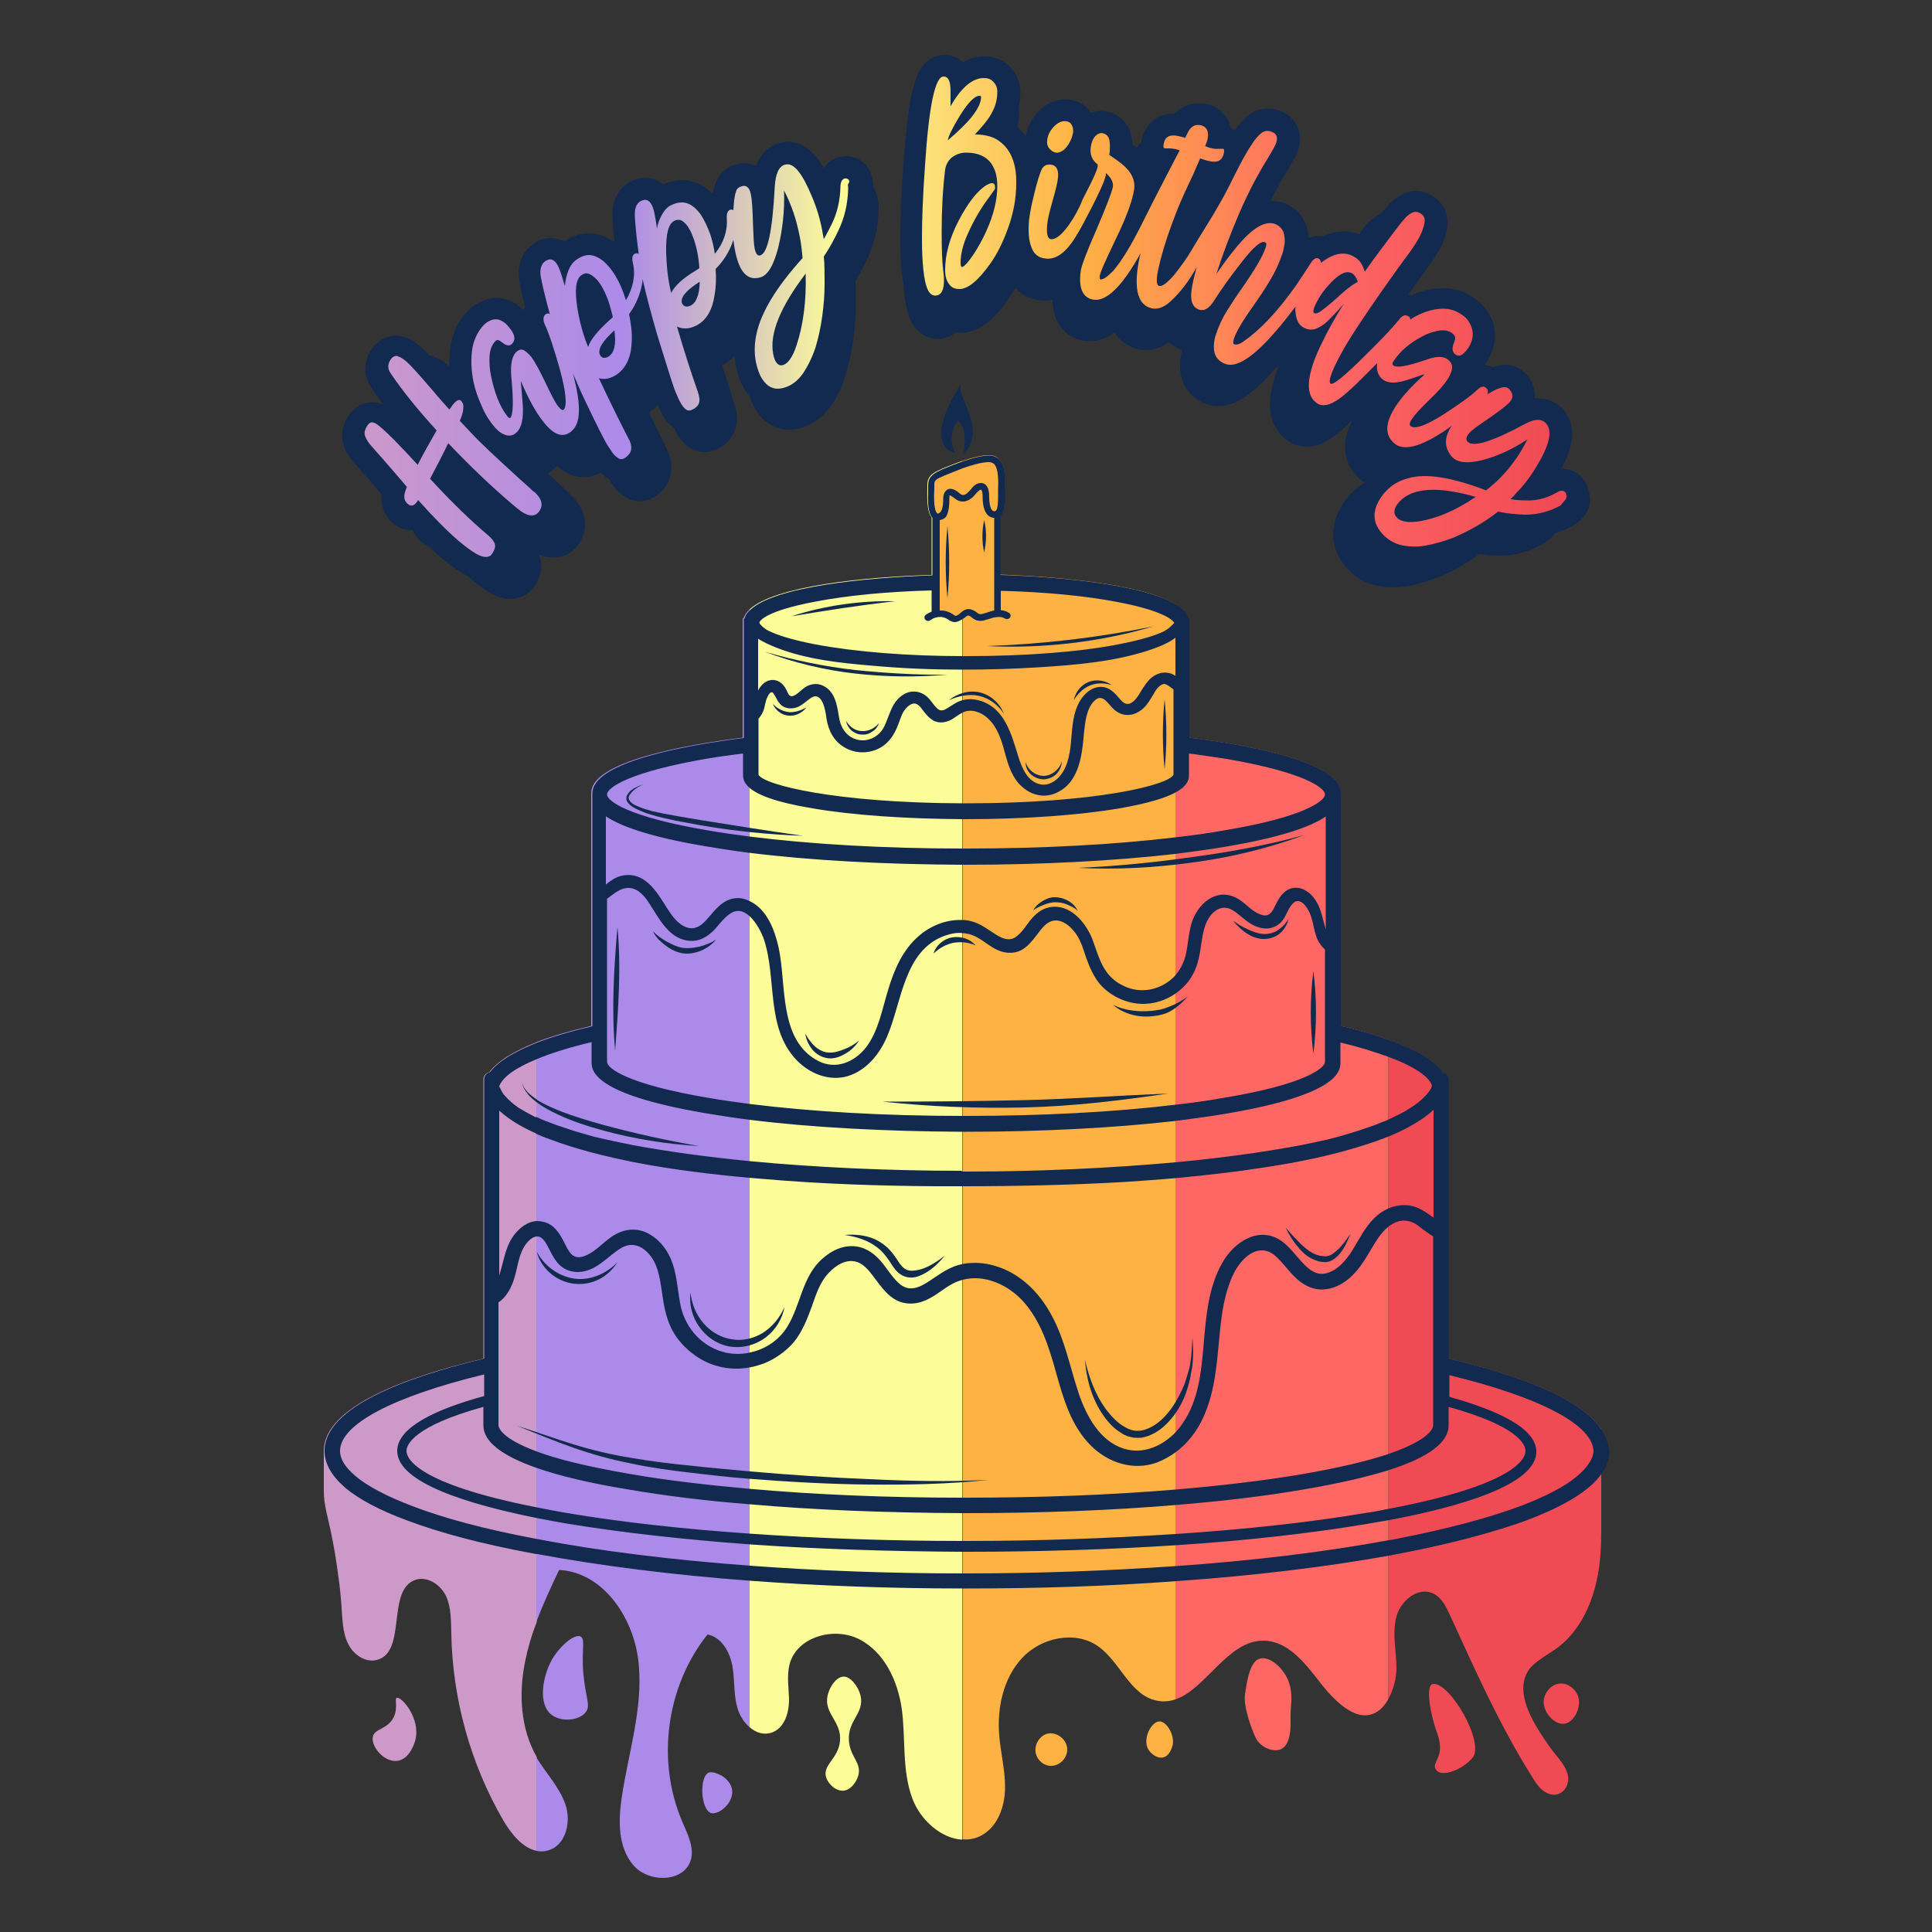
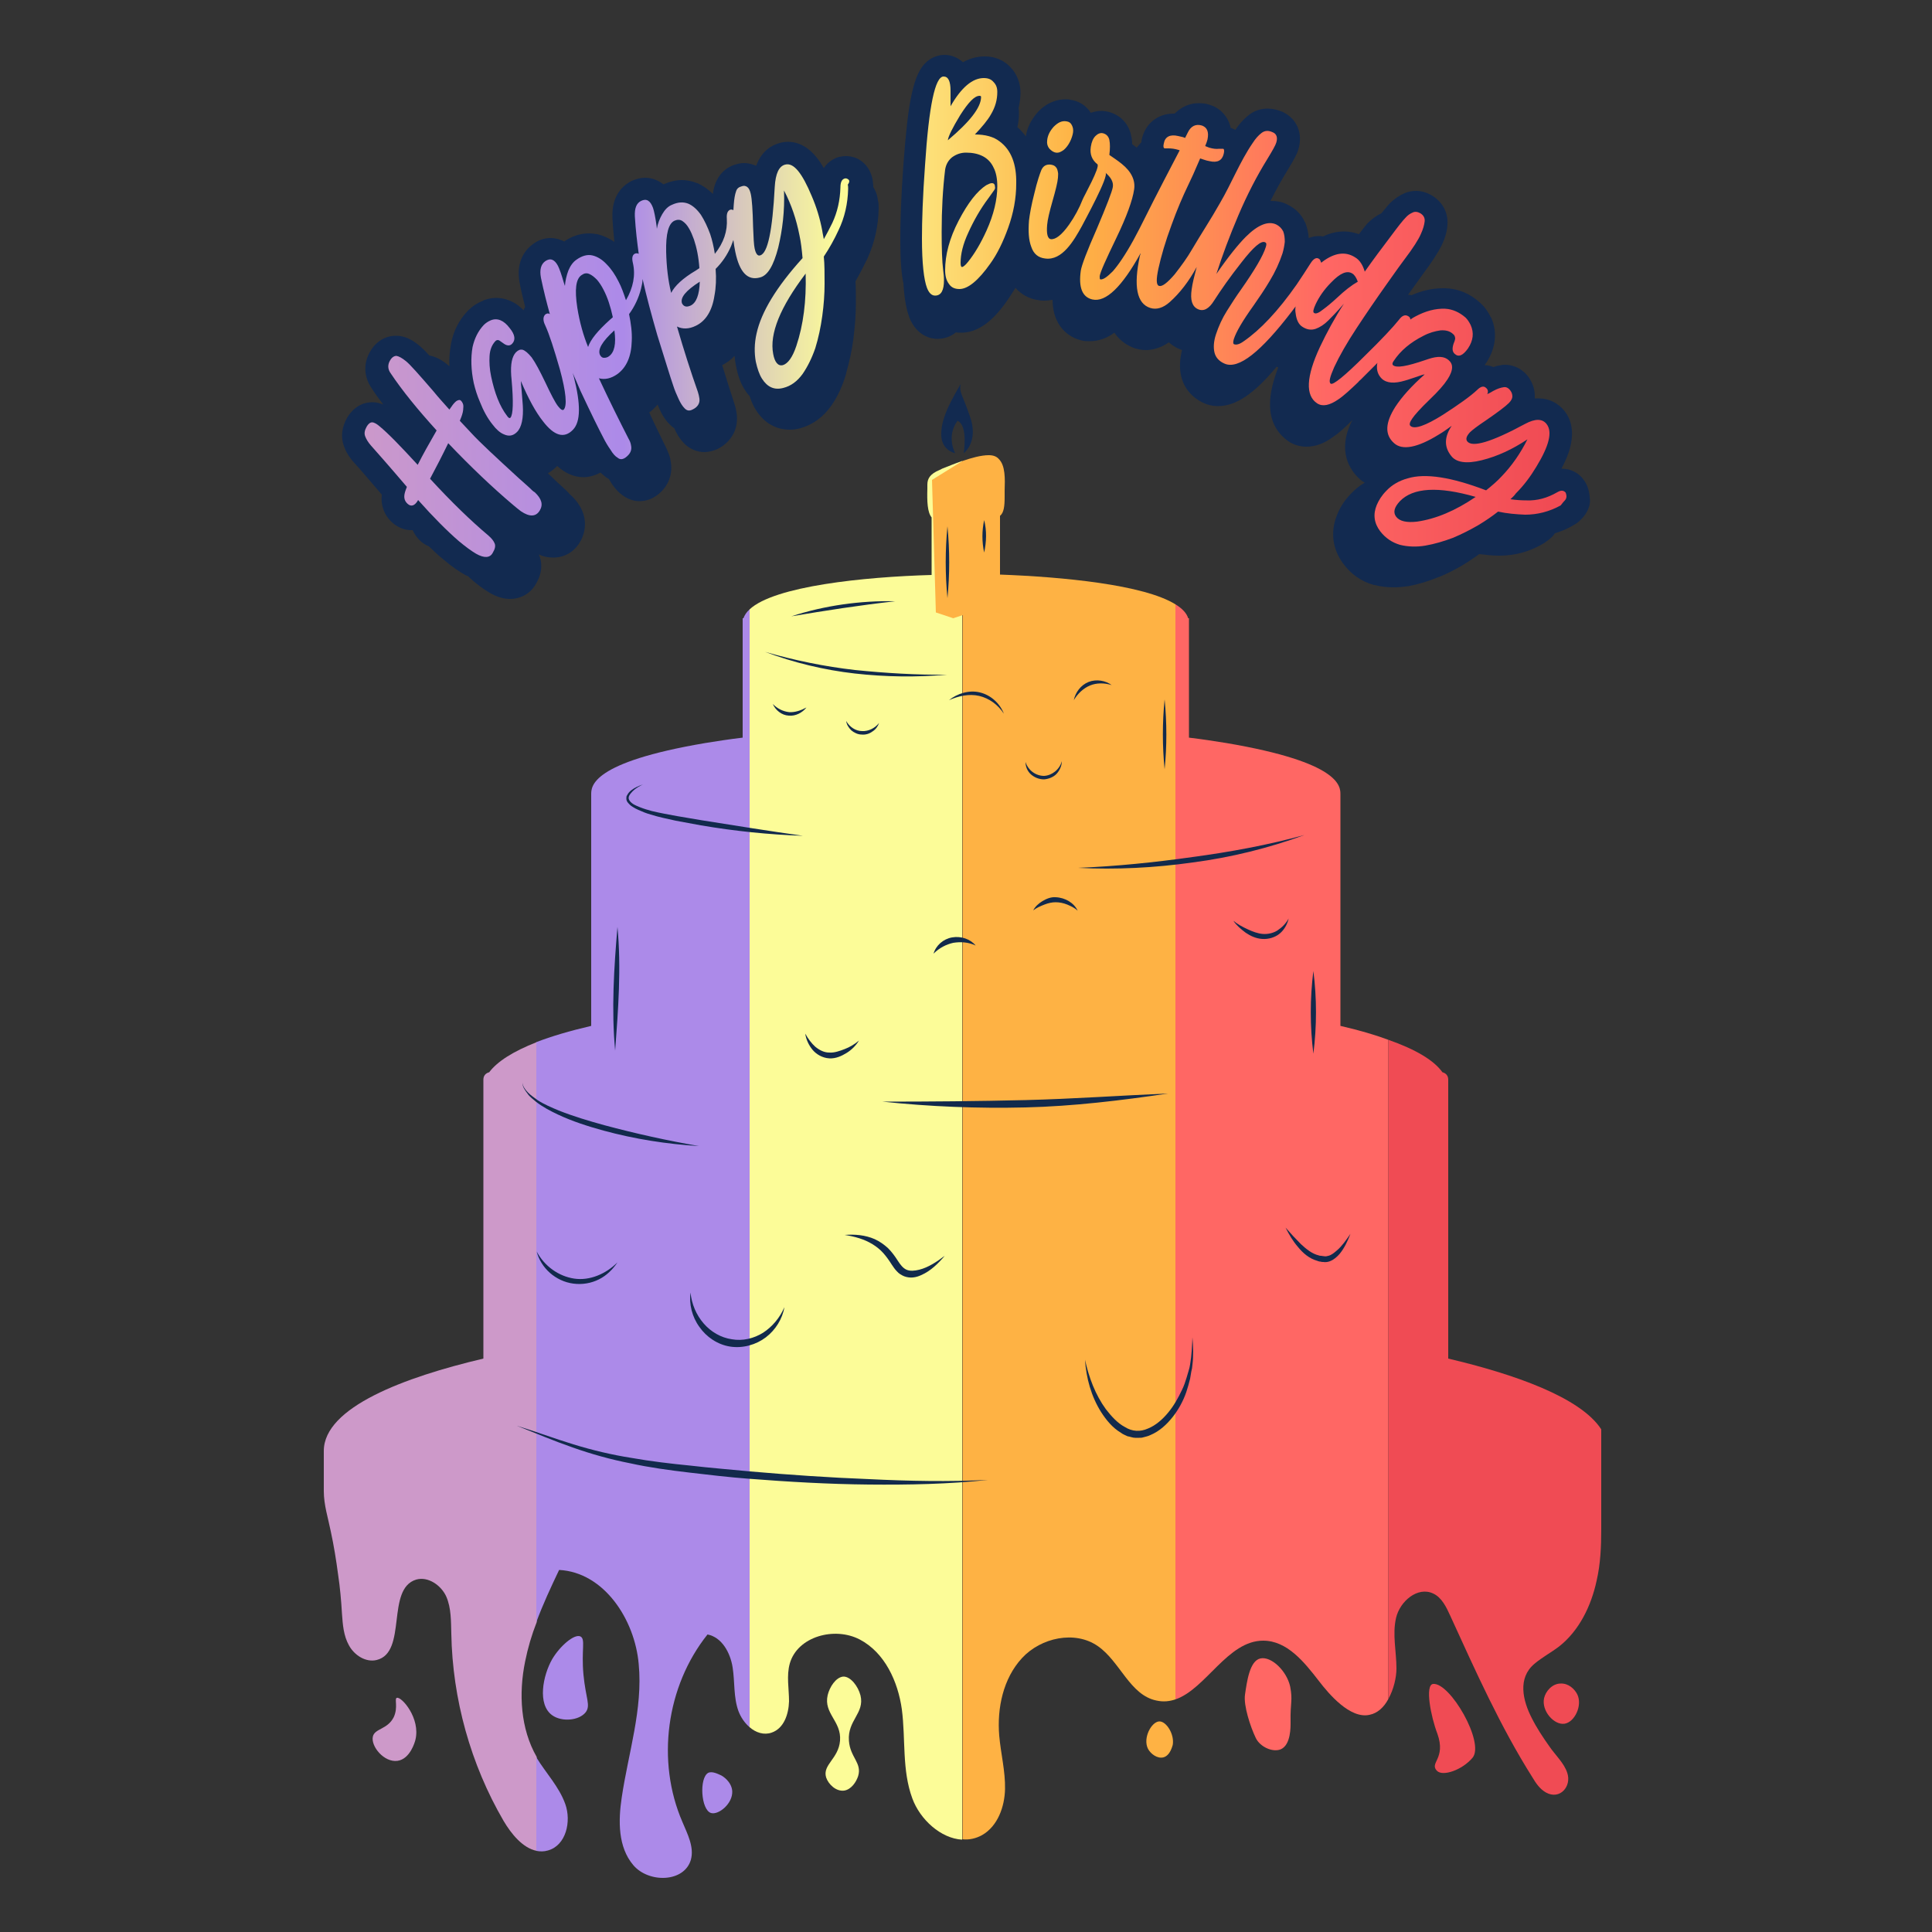
<svg xmlns="http://www.w3.org/2000/svg" version="1.1" id="Layer_1" x="0px" y="0px" viewBox="0 0 500 500" style="enable-background:new 0 0 500 500;" xml:space="preserve">
  <rect x="0" y="0" width="500" height="500" fill="#333333" stroke="none" />
  <style type="text/css">
	.st0{fill:#CD99C9;}
	.st1{fill:#AC8AE9;}
	.st2{fill:#FCFC98;}
	.st3{fill:#FEB244;}
	.st4{fill:#FF6764;}
	.st5{fill:#F04B54;}
	.st6{fill:#122A50;}
	.st7{fill:#122A4C;}
	.st8{fill:url(#SVGID_1_);}
	.st9{fill:url(#SVGID_00000040557108920108017900000003601086779317084803_);}
	.st10{fill:url(#SVGID_00000085235475613073928910000010601500431204043944_);}
	.st11{fill:url(#SVGID_00000182521065238796012190000013513627029003879338_);}
	.st12{fill:url(#SVGID_00000021105867249670610690000002131474956490016402_);}
</style>
  <g>
    <g>
      <g>
        <g>
          <path class="st0" d="M138.9,269.7v150.1c-1.3,3.3-2.3,6.7-3,10.2c-1.7,8.3-1.2,17.4,3,24.7V479c-3.6-0.7-6.6-4.4-8.6-7.8      c-8.5-14.6-13.2-31.5-13.5-48.4c-0.1-3.2,0-6.6-1.3-9.6c-1.3-2.9-4.7-5.3-7.8-4.4c-7.9,2.4-2.2,18.8-10.2,20.8      c-2.8,0.7-5.8-1.2-7.2-3.8c-1.4-2.5-1.6-5.4-1.8-8.2c-0.2-3.4-0.5-6.8-1-10.1c-0.5-3.8-1.1-7.5-1.9-11.2      c-0.7-3.5-1.8-6.8-1.8-10.4v-10.4c0-11.3,20.9-19.1,41.3-23.9v-72.2c0-1.1,0.7-1.7,1.5-1.9C128.7,274.7,132.8,272.1,138.9,269.7      z" />
          <path class="st1" d="M146.3,466.9c1.6,4.5,0.2,10.7-4.5,12c-1,0.3-2,0.3-3,0.1v-24.2C141.3,458.9,144.7,462.4,146.3,466.9z" />
          <path class="st1" d="M194,157.7V447c-1.3-1.1-2.3-2.6-2.9-4.2c-1.3-3.6-0.9-7.5-1.5-11.3c-0.6-3.8-2.8-7.8-6.5-8.5      c-10.7,13.4-13.3,32.8-6.5,48.5c1.3,3.1,3.1,6.5,2.2,9.8c-1.7,5.9-10.9,6.1-14.9,1.4c-4-4.7-3.9-11.5-3-17.5      c1.7-11.5,5.5-22.9,4.4-34.5c-1-11.6-9-23.8-20.6-24.4c-2.1,4.4-4.2,8.9-5.9,13.5V269.7c3.9-1.5,8.6-2.9,14.2-4.2v-59.9      c0-2.1,0-8.3,29.5-13.3c3.1-0.5,6.3-1,9.7-1.4V160h0.2C192.7,159.2,193.2,158.4,194,157.7z" />
          <path class="st2" d="M241.8,126.6c0,1.6-0.1,5.3,0.6,6.1c0,0.1,0.1,0.1,0.1,0.1c0.3,0,0.5-0.1,0.7-0.3c0.6-0.7,0.8-2.3,0.8-3.5      c-0.1-1.5,0.5-2.2,1.1-2.4c1.3-0.6,2.8,0.6,3.2,1c0.3,0.3,0.6,0.4,0.9,0.4v1.8c-0.6,0-1.3-0.2-2.1-0.8c-0.8-0.6-1.2-0.8-1.3-0.8      c0,0.1-0.1,0.3-0.1,0.7c0,1,0,3.5-1.3,4.8c-0.4,0.4-1,0.7-1.6,0.8v23.4c0.1,0,0.2,0,0.3,0c1.2,0,2.3,0.4,3.3,1.1      c0.1,0.1,0.2,0.1,0.3,0.2c0.2,0.1,0.3,0.1,0.5,0c0.3-0.1,0.7-0.4,1-0.7c0.3-0.2,0.5-0.4,0.8-0.6v318.2      c-5.5-0.3-10.9-5.2-12.9-10.7c-2.7-7.3-1.7-15.3-2.7-23c-1-7.2-4.4-14.7-10.9-18.1c-6.5-3.4-16.1-0.8-18.1,6.2      c-0.9,3.2-0.2,6.5-0.2,9.8c-0.1,3.3-1.3,7-4.5,8.1c-2,0.7-4.1,0-5.7-1.4V157.7c6.4-6,29.5-8.4,47.1-8.9v-14.9      c-1.1-1.3-1.2-4.2-1.1-7.4c0-0.4,0-0.8,0-1.1c0-1.7,0.9-2.8,3-3.7c0.2-0.1,0.5-0.2,0.8-0.4c1.3-0.5,3.2-1.3,5.2-2v1.9      c-1.8,0.6-3.5,1.3-4.5,1.8c-0.3,0.2-0.6,0.3-0.9,0.4c-1.8,0.7-1.9,1.3-1.9,2C241.8,125.7,241.8,126.1,241.8,126.6z" />
          <path class="st3" d="M304.2,156.4v283.4c-1.5,0.5-3.1,0.7-4.9,0.3c-6.9-1.4-9.4-10.1-15.2-14.1c-5.9-4.1-14.7-2.2-19.6,3.1      c-4.9,5.3-6.5,13-5.9,20.1c0.4,4.6,1.6,9.2,1.5,13.8c-0.1,4.6-1.9,9.6-5.9,11.9c-1.6,0.9-3.4,1.3-5.1,1.1V159.2l-2.4,0.8      l-4.5-1.5l-1-34.3l7.9-4.9c2.3-0.8,4.8-1.5,6.8-1.5c1.1,0,2,0.3,2.6,1c1.7,1.7,1.6,5.1,1.5,8.1c0,0.6,0,1.2,0,1.7      c0,2.4-0.2,4.1-1.2,4.9v15.2C275,149.3,296,151.3,304.2,156.4z" />
          <path class="st4" d="M359.3,269.1v170.6c-1.1,2.1-2.8,3.7-4.9,4.1c-5,1.1-10.5-5.4-13.1-8.8c-3.8-4.9-8.2-10.4-14.4-10.4      c-9.2,0-14.8,12.5-22.7,15.2V156.4c1.8,1.1,2.9,2.3,3.3,3.6h0.2v30.9c3.4,0.4,6.6,0.9,9.7,1.4c29.5,5,29.5,11.2,29.5,13.3v59.9      C351.7,266.6,355.8,267.8,359.3,269.1z" />
          <path class="st5" d="M414.4,369.9v25.9c0,4.5-0.2,9-1.2,13.3c-1.4,6.5-4.5,12.9-9.7,17c-2.1,1.6-4.4,2.8-6.4,4.5      c-4.4,3.7-3,9.5-0.7,14c1.3,2.6,2.9,5,4.6,7.4c1.5,2.2,3.8,4.3,4.6,6.8c1.2,3.5-1.9,7.1-5.5,5.1c-1.6-0.9-2.6-2.4-3.5-3.9      c-8.4-13.3-14.8-27.7-21.3-41.9c-1-2.2-2.2-4.7-4.4-5.7c-4-1.9-8.6,2-9.6,6.3c-1,4.3,0.1,8.7,0.1,13.1c0,2.3-0.7,5.4-2.1,7.9      V269.1c7.1,2.5,11.8,5.3,14,8.4c0.8,0.2,1.5,0.8,1.5,1.9v72.2C391.8,355.6,409,361.6,414.4,369.9z" />
        </g>
        <path class="st0" d="M102.7,439.4c1.2-0.4,6.2,5.3,4.8,10.9c-0.1,0.4-1.3,4.9-4.6,5.4c-3.5,0.5-7-3.8-6.4-6.3     c0.5-2.1,3.8-1.8,5.4-5C103.1,441.8,102,439.6,102.7,439.4z" />
        <path class="st1" d="M142.9,429.4c-2.4,4.2-3.9,11.7,0,14.5c2.5,1.8,7,1.4,8.7-0.8c1.3-1.8,0-3.5-0.6-9.7     c-0.6-6.5,0.6-9.2-0.8-9.9C148.6,422.8,144.9,426,142.9,429.4z" />
        <path class="st1" d="M183.3,458.8c-2.4,1.3-1.9,9.6,0.7,10.4c1.9,0.6,5.7-2.4,5.5-5.7c-0.2-2.5-2.6-3.9-2.8-4     C186,459.2,184.4,458.3,183.3,458.8z" />
        <path class="st2" d="M214.2,438.7c-1.1,4.8,3.6,6.7,3.2,11.8c-0.4,4.7-4.6,6.2-3.6,9.5c0.6,1.8,2.6,3.7,4.7,3.4     c1.8-0.3,3.1-2.2,3.6-3.8c1-3.4-2.1-4.8-2.4-9.1c-0.4-5.3,4.1-7.1,3-11.7c-0.6-2.4-2.6-5-4.5-4.9     C216.3,434.1,214.7,436.6,214.2,438.7z" />
-         <path class="st3" d="M271.4,448.6c-2.4,0.4-3.9,3.1-3.3,5.3c0.4,1.6,1.9,3,3.7,3.1c2.3,0.1,4.3-1.8,4.4-4.1     C276.3,450.5,273.9,448.3,271.4,448.6z" />
        <path class="st3" d="M300,445.5c-2,0.1-4.3,4.3-2.9,7.1c0.7,1.3,2.4,2.6,4,2.2c1.8-0.5,2.3-3,2.4-3.2     C304,448.8,301.8,445.4,300,445.5z" />
        <path class="st4" d="M322.2,438.6c-0.4,2.8,1.4,8.3,2.8,11.2c1.1,2.3,4.4,3.8,6.5,2.9c2.6-1.2,2.5-5.8,2.5-7.1     c-0.1-5.1,0.6-5.4-0.1-9.1c-0.9-4.1-4.9-7.9-7.7-7.3C323.4,429.8,322.7,435.2,322.2,438.6z" />
        <path class="st5" d="M370.9,435.8c4.4-0.4,13.4,15.2,10.2,19.1c-2.7,3.2-7.7,4.9-9.2,3.4c-2.1-2.1,2.4-3.1,0.1-9.6     C370.3,444.3,368.7,436,370.9,435.8z" />
        <path class="st5" d="M399.6,439.5c-0.7,3.3,2.6,7,5.3,6.6c2.6-0.4,4.7-4.7,3.3-7.6c-0.7-1.4-2.3-2.9-4.3-2.8     C401.7,435.7,400,437.7,399.6,439.5z" />
      </g>
      <g>
        <path class="st6" d="M247.2,117.3c0,0-2.4-4.3,0.6-8.4c2.8,1.2,1.6,8.4,1.6,8.4s4-2.9,1.6-9.6c-2-5.8-2.8-6.1-2.4-8.3     c-1.6,2.9-5,8.2-5,12.8C243.5,115.5,245.6,116.9,247.2,117.3z" />
-         <path class="st6" d="M250,398.8h-0.9c-19.2,0-37.9-0.7-55.1-1.9v2.7c17.3,1.2,35.9,1.8,55.1,1.9h0.9c18.9,0,37.2-0.6,54.2-1.7     v-2.7C287.2,398.2,268.9,398.8,250,398.8z M194,300.5c-11.1-1.1-21.4-2.5-30.5-4.2c-3.5-0.7-6.7-1.4-9.7-2.1     c-1.7-0.5-3.4-1-5.2-1.5c-1.5-0.5-3-1-4.5-1.5c-0.7-0.3-1.4-0.5-2.1-0.8c-0.2-0.1-0.3-0.1-0.5-0.2c0,0,0,0,0,0c0,0,0,0-0.1,0     c-0.3-0.1-0.6-0.3-1-0.4c-0.6-0.3-1.1-0.5-1.7-0.8v4.4c1.1,0.5,2.3,1,3.5,1.4c7.1,2.7,14.6,4.5,22,6c9.8,1.9,19.7,3.1,29.6,4     c1.2,0.1,2.4,0.2,3.6,0.3c14.9,1.3,29.9,1.8,44.8,1.9c2.2,0,4.5,0,6.7,0v-4C229.6,303,210.8,302.1,194,300.5z M194,216.5v4     c16,2,35,3,55.1,3.1v-4C229,219.6,209.9,218.5,194,216.5z M250,398.8h-0.9c-19.2,0-37.9-0.7-55.1-1.9v2.7     c17.3,1.2,35.9,1.8,55.1,1.9h0.9c18.9,0,37.2-0.6,54.2-1.7v-2.7C287.2,398.2,268.9,398.8,250,398.8z M194,300.5     c-11.1-1.1-21.4-2.5-30.5-4.2c-3.5-0.7-6.7-1.4-9.7-2.1c-1.7-0.5-3.4-1-5.2-1.5c-1.5-0.5-3-1-4.5-1.5c-0.7-0.3-1.4-0.5-2.1-0.8     c-0.2-0.1-0.3-0.1-0.5-0.2c0,0,0,0,0,0c0,0,0,0-0.1,0c-0.3-0.1-0.6-0.3-1-0.4c-0.6-0.3-1.1-0.5-1.7-0.8v4.4     c1.1,0.5,2.3,1,3.5,1.4c7.1,2.7,14.6,4.5,22,6c9.8,1.9,19.7,3.1,29.6,4c1.2,0.1,2.4,0.2,3.6,0.3c14.9,1.3,29.9,1.8,44.8,1.9     c2.2,0,4.5,0,6.7,0v-4C229.6,303,210.8,302.1,194,300.5z M194,216.5v4c16,2,35,3,55.1,3.1v-4C229,219.6,209.9,218.5,194,216.5z      M250,398.8h-0.9c-19.2,0-37.9-0.7-55.1-1.9v2.7c17.3,1.2,35.9,1.8,55.1,1.9h0.9c18.9,0,37.2-0.6,54.2-1.7v-2.7     C287.2,398.2,268.9,398.8,250,398.8z M194,300.5c-11.1-1.1-21.4-2.5-30.5-4.2c-3.5-0.7-6.7-1.4-9.7-2.1c-1.7-0.5-3.4-1-5.2-1.5     c-1.5-0.5-3-1-4.5-1.5c-0.7-0.3-1.4-0.5-2.1-0.8c-0.2-0.1-0.3-0.1-0.5-0.2c0,0,0,0,0,0c0,0,0,0-0.1,0c-0.3-0.1-0.6-0.3-1-0.4     c-0.6-0.3-1.1-0.5-1.7-0.8v4.4c1.1,0.5,2.3,1,3.5,1.4c7.1,2.7,14.6,4.5,22,6c9.8,1.9,19.7,3.1,29.6,4c1.2,0.1,2.4,0.2,3.6,0.3     c14.9,1.3,29.9,1.8,44.8,1.9c2.2,0,4.5,0,6.7,0v-4C229.6,303,210.8,302.1,194,300.5z M194,216.5v4c16,2,35,3,55.1,3.1v-4     C229,219.6,209.9,218.5,194,216.5z M414.4,369.9c-5.5-8.4-22.6-14.3-39.5-18.3v-72.2c0-1.1-0.7-1.7-1.5-1.9     c-2.2-3.1-6.9-5.9-14-8.4c-3.5-1.3-7.7-2.5-12.4-3.6v-59.9c0-2.1,0-8.3-29.5-13.3c-3.1-0.5-6.3-1-9.7-1.4V160h-0.2     c-0.4-1.4-1.6-2.6-3.3-3.6c-8.2-5-29.2-7.1-45.4-7.6v-15.2c0.9-0.8,1.2-2.5,1.2-4.9c0-0.5,0-1.1,0-1.7c0.1-3,0.2-6.4-1.5-8.1     c-0.7-0.7-1.6-1-2.6-1c-2,0-4.5,0.7-6.8,1.5c-2.1,0.7-3.9,1.5-5.2,2c-0.3,0.1-0.6,0.3-0.8,0.4c-2.1,0.9-3,2-3,3.7     c0,0.3,0,0.7,0,1.1c-0.1,3.2-0.1,6.1,1.1,7.4v14.9c-17.5,0.6-40.7,2.9-47.1,8.9c-0.8,0.7-1.3,1.5-1.5,2.3h-0.2v30.9     c-3.4,0.4-6.6,0.9-9.7,1.4c-29.5,5-29.5,11.2-29.5,13.3v59.9c-5.6,1.3-10.3,2.7-14.2,4.2c-6.1,2.4-10.2,4.9-12.3,7.7     c-0.8,0.2-1.5,0.8-1.5,1.9v72.2c-20.4,4.9-41.3,12.6-41.3,23.9c0,3.3,1.8,6.4,5.2,9.4l0.1,0.1c3.6,3,9,5.9,16.1,8.5     c8.5,3.2,19.4,6.1,32.4,8.5c0.4,0.1,0.9,0.2,1.3,0.2c16.2,3,34.9,5.4,55.1,6.9c17.5,1.3,36.1,2,55.1,2h0.9     c18.7,0,37-0.6,54.2-1.9c20.1-1.4,38.9-3.7,55.1-6.6c1-0.2,2.1-0.4,3.1-0.6c13-2.5,23.8-5.4,32.4-8.5c7.1-2.7,12.5-5.5,16.1-8.5     l0.1-0.1c1.5-1.2,2.6-2.5,3.5-3.8c1.2-1.8,1.8-3.7,1.8-5.6C416.2,373.5,415.6,371.7,414.4,369.9z M241.8,126.6c0-0.4,0-0.9,0-1.2     c0-0.7,0.1-1.3,1.9-2c0.2-0.1,0.5-0.2,0.9-0.4c1-0.4,2.7-1.1,4.5-1.8c2.3-0.8,4.9-1.6,6.8-1.6c0.6,0,1,0.2,1.4,0.5     c1.1,1.2,1.1,4.3,1,6.8c0,0.6,0,1.2,0,1.7c0,3.7-0.6,3.7-1,3.7c-0.8,0-1.3-1.4-1.3-3.8c0-1.9-0.5-3-1.5-3.4     c-0.8-0.3-1.9,0-2.7,0.9c-0.1,0.1-0.3,0.3-0.4,0.5c-0.9,1-1.5,1.6-2.1,1.6c-0.3,0-0.6-0.1-0.9-0.4c-0.5-0.4-2-1.7-3.2-1     c-0.5,0.3-1.1,0.9-1.1,2.4c0,1.2-0.1,2.8-0.8,3.5c-0.2,0.2-0.4,0.3-0.7,0.3c0,0,0,0-0.1-0.1C241.6,131.9,241.7,128.2,241.8,126.6     z M245.7,128.9c0-0.4,0-0.6,0.1-0.7c0.1,0,0.5,0.2,1.3,0.8c0.7,0.6,1.4,0.8,2.1,0.8c1.6,0,2.9-1.4,3.5-2.2     c0.1-0.1,0.3-0.3,0.4-0.4c0.4-0.4,0.7-0.5,0.8-0.5c0,0,0.4,0.3,0.4,1.8c0,4.6,1.8,5.5,3,5.5V158c-0.7,0.1-1.4,0.4-2.1,0.6     c-0.2,0.1-0.5,0.1-0.7,0.2c-0.9,0.3-1.2,0.1-1.7-0.3c-0.4-0.3-0.9-0.6-1.6-0.8c-0.7-0.2-1.3,0-1.8,0.3c-0.3,0.2-0.6,0.4-0.8,0.6     c-0.3,0.3-0.7,0.6-1,0.7c-0.2,0.1-0.3,0.1-0.5,0c-0.1,0-0.2-0.1-0.3-0.2c-1-0.7-2.1-1.1-3.3-1.1c-0.1,0-0.2,0-0.3,0v-23.4     c0.6-0.1,1.1-0.3,1.6-0.8C245.7,132.4,245.7,129.9,245.7,128.9z M211,155.7c8.3-1.6,18.7-2.6,30.1-2.9v5.5     c-0.5,0.2-1.1,0.5-1.5,0.8c-0.4,0.3-0.5,0.9-0.1,1.3c0.2,0.2,0.4,0.3,0.7,0.3c0.2,0,0.4-0.1,0.6-0.2c0.4-0.3,0.9-0.6,1.5-0.7l0,0     c0.7-0.2,1.9-0.3,3.2,0.6c0.2,0.2,0.5,0.3,0.7,0.4c0.3,0.1,0.6,0.2,0.9,0.2c0.3,0,0.6-0.1,0.9-0.2c0.5-0.2,0.9-0.5,1.3-0.7     c0.1-0.1,0.2-0.1,0.3-0.2c0.4-0.3,0.8-0.7,1-0.6c0.4,0.1,0.7,0.3,1,0.6c0.7,0.5,1.6,1.1,3.3,0.6c0.2-0.1,0.5-0.2,0.7-0.2     c0.9-0.3,1.7-0.6,2.5-0.6c0.8-0.1,1.4,0,2,0.4c0.2,0.1,0.3,0.1,0.5,0.1c0.3,0,0.6-0.1,0.8-0.4c0.3-0.4,0.1-1-0.3-1.2     c-0.6-0.4-1.3-0.6-2.1-0.7v-5c11.4,0.3,21.9,1.3,30.2,2.9c12.7,2.4,14.5,5,14.7,5.4c0,0,0,0.1-0.1,0.1c-0.1,0.1-0.1,0.1-0.2,0.2     c-0.3,0.3-0.5,0.5-0.8,0.8c0,0,0,0,0,0c-0.1,0-0.1,0.1-0.2,0.2c-0.2,0.1-0.4,0.3-0.6,0.4c-0.3,0.2-0.5,0.3-0.8,0.5     c-2.1,1-5.7,2.2-12,3.4c-10.4,2-24.3,3-39,3h-0.9c-14.4,0-27.9-1.1-38.1-3c-6.8-1.3-10.4-2.6-12.4-3.6c-0.2-0.1-0.3-0.2-0.5-0.3     c-0.2-0.1-0.4-0.3-0.5-0.4c0,0,0,0-0.1,0c-0.1-0.1-0.1-0.1-0.2-0.2c-0.3-0.2-0.5-0.5-0.8-0.8c-0.1-0.1-0.1-0.1-0.1-0.2     c0,0,0-0.1-0.1-0.1C196.5,160.7,198.2,158.1,211,155.7z M195.9,165.1c1.6,1.1,3.5,1.9,5,2.5c7.9,3.1,16.7,4,25.1,4.7     c7.7,0.7,15.4,1,23.2,1c6.5,0,13.1-0.2,19.6-0.6c9.4-0.6,19.2-1.4,28.2-4.3c2.4-0.8,4.9-1.7,7-3.2c0.1,0,0.1-0.1,0.2-0.2v9.9     c-0.5-0.3-1-0.6-1.6-0.7c-1.6-0.4-3.2,0.1-4.5,1.1c-1.1,0.9-1.9,2.1-2.7,3.4c-0.7,1.2-1.5,2.6-2.8,3.3c-1.1,0.5-1.9-0.1-2.6-0.9     c-0.8-0.9-1.5-1.8-2.5-2.5c-2.6-1.8-5.6-0.5-7.4,1.9c-4.1,5.5-1.6,13.1-4.8,18.9c-1.2,2.2-3.7,4.3-6.4,3.5     c-3-0.8-4.4-4.1-5.3-6.9c-1.8-5.8-3.5-12.8-10.1-14.7c-1.4-0.4-2.9-0.5-4.3-0.1c0,0-0.1,0-0.1,0c-1.5,0.4-2.6,1.3-3.8,2     c-0.9,0.6-1.8,1-2.7,0.2c-0.8-0.7-1.4-1.7-2.1-2.5c-1.9-2.2-4.9-2.6-7.2-0.8c-2.7,2-3.1,5.2-4.5,8c-1.2,2.4-3.9,3.9-6.6,3.4     c-3.1-0.6-4.7-3.2-5.1-6.1c-0.5-3-1-6.4-4-7.9c-1.4-0.7-2.9-0.6-4.3,0.1c-1.3,0.7-2.2,2-3.5,2.5c-1.2,0.4-1.4-0.9-1.9-1.8     c-0.7-1.2-1.6-2.1-3-2.3c-2-0.2-3.4,1.1-4.2,2.7V165.1z M303.7,178.4v22.1c-1.3,2.7-20.2,7.4-53.7,7.4c-0.3,0-0.6,0-0.9,0     c-33-0.1-51.5-4.8-52.8-7.4v-14.5c0.5-0.6,0.9-1.2,1.2-1.9c0.5-1.2,0.5-2.5,1.1-3.7c0.3-0.7,1-1.8,1.6-0.9c0.7,1,1,2.1,2,3     c1.2,1,2.8,1,4.2,0.5c1.4-0.6,2.3-1.6,3.5-2.4c3-1.9,3.8,3.7,4,5.4c0.5,3.1,1.9,5.8,4.6,7.4c2.5,1.5,5.6,1.7,8.3,0.6     c2.9-1.2,4.6-3.6,5.7-6.6c0.5-1.3,0.9-2.8,1.8-3.9c0.7-0.8,1.8-1.8,2.9-1.3c0.9,0.4,1.5,1.5,2.1,2.2c0.7,0.9,1.5,1.7,2.5,2.2     c1.3,0.6,2.8,0.4,4.1-0.2c1.2-0.6,2.1-1.5,3.3-2c0,0,0.1,0,0.1-0.1c2.7-1.1,5.6,0.5,7.3,2.6c2,2.4,2.8,5.5,3.6,8.4     c0.8,3,1.9,6.2,4.3,8.3c2.2,2,5.2,2.9,8.1,1.9c6.5-2.3,7.4-9.5,7.9-15.5c0.3-2.8,0.6-6.7,2.8-8.7c2.1-2,3.5,1,5,2.3     c2.3,2.1,5.3,1.8,7.6-0.3c1.1-1,1.8-2.3,2.6-3.6c0.6-1.1,1.5-2.6,2.9-2.7C302.1,177.2,302.9,177.8,303.7,178.4z M183.2,196.3     c2.9-0.5,5.9-0.9,9.1-1.3v5.6c0,1,0.3,2.1,1.7,3.3c2.1,1.8,6.6,3.7,16.3,5.3c10.4,1.8,24.2,2.7,38.8,2.8h0.9     c15,0,29.1-1,39.7-2.8c7.5-1.3,11.9-2.7,14.5-4.1c3-1.6,3.5-3.2,3.5-4.5V195c3.2,0.4,6.2,0.9,9.1,1.3c20.7,3.5,26.1,7.6,26.1,9.3     c0,1.7-5.5,5.9-26.1,9.3c-3.9,0.7-8.1,1.3-12.6,1.8c-15.8,1.9-34.5,2.9-54.2,2.9h-0.9c-20.1,0-39.2-1.1-55.1-3.1     c-3.8-0.5-7.4-1-10.8-1.6c-20.7-3.5-26.1-7.6-26.1-9.3C157.1,203.9,162.6,199.8,183.2,196.3z M156.7,211.2     c3.7,2.5,11,5.3,25.8,7.8c3.6,0.6,7.4,1.2,11.4,1.7c16,2,35,3,55.1,3.1h0.9c19.6,0,38.4-1,54.2-2.8c4.7-0.6,9.1-1.2,13.2-1.9     c14.8-2.5,22.2-5.3,25.8-7.8v29.2c-0.2-0.6-0.3-1.2-0.5-1.8c-0.6-2.3-1.1-4.5-2.7-6.5c-1.4-1.7-3.5-2.9-5.7-2.3     c-2.1,0.6-3.2,2.5-4.1,4.3c-0.4,0.8-0.8,1.8-1.5,2.3c-0.8,0.7-1.9,0.4-2.8,0c-2.3-1-3.9-3.3-6.2-4.3c-5-2.3-9.5,1.7-11.1,6.3     c-0.9,2.8-1,5.7-1.6,8.5c-0.5,2.1-1.4,3.9-2.8,5.5c-0.2,0.3-0.5,0.5-0.7,0.7c-3.4,3.1-8.3,4-12.5,2c-2.2-1-4-2.6-5.2-4.7     c-1.4-2.4-2.1-5.1-3.1-7.7c-1.8-4.3-5.8-9-11-8c-2.1,0.4-3.7,1.8-5,3.4c-1.1,1.4-2.1,3.1-3.6,4.2c-1.7,1.3-3.6,0.5-5.2-0.5     c-2.1-1.3-4-2.9-6.5-3.5c-0.7-0.2-1.5-0.3-2.2-0.3c-4.2-0.2-8.4,1.5-11.5,4.3c-4,3.5-6.2,8.6-7.7,13.6     c-1.6,5.1-2.5,10.8-5.8,15.1c-3,3.8-7.8,5.8-12.3,3.5c-10.4-5.4-8.2-19.8-10.3-29.4c-1-4.5-3-9.9-7.5-12     c-0.3-0.1-0.6-0.3-0.9-0.4c-2.2-0.8-4.5-0.3-6.3,1.1c-1.6,1.2-2.8,2.9-4.2,4.4c-1.3,1.4-2.9,2.4-4.9,1.7c-2.3-0.8-3.8-3-5.1-5     c-2.6-4.2-5.7-9.5-11.5-8.4c-1.7,0.3-3,1.3-4.3,2.3V211.2z M342.9,245.7v29.1c0,1.7-5.5,5.9-26.1,9.3c-3.9,0.7-8.1,1.3-12.6,1.8     c-15.8,1.9-34.5,2.9-54.2,2.9h-0.9c-20.1,0-39.2-1.1-55.1-3.1c-3.8-0.5-7.4-1-10.8-1.6c-20.7-3.5-26.1-7.6-26.1-9.3v-42.2     c1.8-1.3,3.5-2.9,5.7-2.8c2.4,0.1,4.1,2.2,5.3,4.1c2.6,4,5.2,9.4,10.7,9.6c2.2,0.1,4.1-1,5.7-2.5c1.4-1.4,2.5-3.1,4.1-4.3     c2.1-1.6,3.9-1,5.5,0.5c1.7,1.6,3,4.2,3.6,5.9c3.4,10.2,0.4,22.9,8.5,31.3c3.4,3.5,8.4,5.5,13.2,4.1c4.9-1.5,8.3-5.8,10.2-10.3     c3.8-8.8,4.3-22.4,15.1-26.1c1.5-0.5,3-0.8,4.6-0.6c0.8,0.1,1.6,0.2,2.3,0.5c2.2,0.8,3.9,2.5,6,3.6c2.1,1.1,4.5,1.4,6.7,0.3     c1.7-0.9,2.9-2.5,4-3.9c1-1.3,2.1-3,3.8-3.6c2.1-0.7,4.2,0.7,5.5,2.2c1.8,1.9,2.6,4.5,3.4,7c0.9,2.5,1.9,4.9,3.5,6.9     c3.1,3.7,8.2,5.8,13,5.2c2.5-0.3,4.8-1.2,6.9-2.7c1.8-1.3,3.4-3,4.4-5c1.3-2.4,1.7-5.1,2.1-7.8c0.4-2.6,0.8-5.3,2.5-7.4     c1.4-1.7,3.4-2.5,5.5-1.3c2.2,1.3,3.8,3.4,6.3,4.3c2.2,0.9,4.7,0.6,6.4-1.2c1.3-1.4,1.7-3.6,3.1-4.9c1.5-1.4,3.1,0.4,3.8,1.7     c1.2,2,1.3,4.3,2,6.4C340.8,243.1,341.6,244.6,342.9,245.7z M138.9,274.1c3.6-1.5,8.3-3,14.2-4.4v5.1c0,2.1,0,8.3,29.5,13.3     c3.6,0.6,7.4,1.2,11.4,1.7c16,2,35,3,55.1,3.1h0.9c19.6,0,38.4-1,54.2-2.8c4.7-0.6,9.1-1.2,13.2-1.9c29.5-5,29.5-11.2,29.5-13.3     v-5.1c5,1.2,9.1,2.5,12.4,3.7c7,2.6,10.5,5.2,11.3,7.4c0,0.1-0.1,0.2-0.1,0.3c0,0,0,0,0,0.1c-0.1,0.3-0.3,0.6-0.4,0.8     c-0.2,0.3-0.4,0.6-0.6,0.8c0,0,0,0,0,0c0,0,0,0,0,0c-0.1,0.2-0.3,0.3-0.4,0.5c-0.6,0.6-1.2,1.2-1.8,1.7c-0.2,0.1-0.3,0.3-0.5,0.4     c-0.1,0.1-0.2,0.2-0.3,0.2c-0.4,0.3-0.8,0.6-1.3,0.9c-0.9,0.6-1.9,1.2-2.9,1.7c-1,0.5-2.1,1-3.1,1.5c-0.1,0.1-0.3,0.1-0.4,0.2     c-0.2,0.1-0.3,0.1-0.5,0.2v0c0,0-0.1,0-0.1,0c-0.3,0.1-0.7,0.3-1,0.4c-0.7,0.3-1.4,0.6-2.1,0.8c-3.8,1.4-7.6,2.5-11.5,3.5     c-2.2,0.5-4.6,1-7.1,1.5c-9.6,1.8-20.5,3.3-32.3,4.4c-16.6,1.5-35.1,2.4-54.2,2.4h-0.9c-19.5,0-38.3-0.9-55.1-2.5     c-11.1-1.1-21.4-2.5-30.5-4.2c-3.5-0.7-6.7-1.4-9.7-2.1c-1.7-0.5-3.4-1-5.2-1.5c-1.5-0.5-3-1-4.5-1.5c-0.7-0.3-1.4-0.5-2.1-0.8     c-0.2-0.1-0.3-0.1-0.5-0.2c0,0,0,0,0,0c0,0,0,0-0.1,0c-0.3-0.1-0.6-0.3-1-0.4c-0.6-0.3-1.1-0.5-1.7-0.8c-1.5-0.8-3-1.6-4.5-2.5     c-0.4-0.3-0.8-0.6-1.2-0.9c0,0,0,0,0,0c-0.1,0-0.1-0.1-0.2-0.2c-0.2-0.1-0.4-0.3-0.5-0.4c-0.6-0.5-1.2-1.1-1.7-1.7     c-0.1-0.1-0.2-0.2-0.3-0.3c0-0.1-0.1-0.1-0.1-0.2c-0.2-0.3-0.4-0.6-0.5-0.9c-0.1-0.1-0.2-0.3-0.2-0.4c0,0,0-0.1-0.1-0.1     c-0.1-0.2-0.1-0.3-0.2-0.5C130.1,278.8,133.1,276.5,138.9,274.1z M129.1,287.3c0.1,0.1,0.2,0.2,0.3,0.3c2.8,2.5,6.1,4.3,9.5,5.8     c1.1,0.5,2.3,1,3.5,1.4c7.1,2.7,14.6,4.5,22,6c9.8,1.9,19.7,3.1,29.6,4c1.2,0.1,2.4,0.2,3.6,0.3c14.9,1.3,29.9,1.8,44.8,1.9     c2.2,0,4.5,0,6.7,0c13.9,0,27.9-0.3,41.8-1.1c4.4-0.3,8.9-0.6,13.3-1c7.7-0.7,15.5-1.6,23.2-2.8c8.5-1.3,17-3,25.2-5.6     c2.3-0.7,4.5-1.5,6.8-2.4c3-1.2,5.9-2.7,8.6-4.5c1-0.7,2.1-1.5,3-2.4v27.9c-1.9-1.3-3.7-2.7-6.1-3.1c-1.9-0.3-3.8,0-5.5,0.7     c-1.4,0.6-2.7,1.5-3.8,2.6c-2.3,2.3-3.8,5.3-5.5,8.1c-1.6,2.6-3.8,5.3-6.8,6.1c-2.6,0.7-4.5-0.9-6.2-2.7     c-1.8-1.9-3.3-4.1-5.4-5.6c-5.8-4.1-12.3,0.2-15.3,5.5c-3.7,6.4-4.3,14.1-4.9,21.3c-0.6,6.9-1.3,14.4-5.4,20.3     c-0.5,0.8-1.1,1.5-1.7,2.2c-3.5,3.7-8.5,6-13.6,4.4c-6.2-2-9.6-8.4-11.6-14.2c-2.3-6.9-3.6-14-7.1-20.4     c-3.2-5.9-8.1-10.8-14.6-12.7c-2.7-0.8-5.5-1-8.3-0.5c-0.4,0.1-0.8,0.2-1.2,0.3c-3.2,0.9-5.6,3-8.4,4.7c-2.1,1.3-4.4,2-6.5,0.4     c-1.9-1.5-3.2-3.7-4.7-5.6c-1.7-2.1-3.9-3.9-6.7-4.3c-3.2-0.5-6.3,0.9-8.7,3c-5.5,4.7-5.7,12.2-9.4,18c-2.1,3.3-5.6,5.6-9.4,6.4     c-2,0.5-4.1,0.5-6.2,0.1c-6-1.3-10.4-6-11.8-11.9c-0.8-3.7-0.9-7.5-2.1-11.1c-1-3-2.9-5.8-5.7-7.5c-2.8-1.8-6.1-1.8-9-0.2     c-2.9,1.5-4.9,4.4-8,5.6c-1.2,0.5-2.5,0.6-3.5-0.4c-0.8-0.8-1.3-1.9-1.8-2.9c-1.2-2.4-2.7-4.9-5.5-5.5c-0.5-0.1-1.1-0.2-1.6-0.2     c-2.5,0.1-4.6,1.8-6.1,3.8c-1.8,2.5-2.3,5.3-3.1,8.2c-0.2,0.7-0.4,1.4-0.6,2.1V287.3z M129.1,337c2-1.4,3.2-3.7,3.9-5.9     c0.9-2.7,1.1-5.7,2.5-8.2c0.7-1.2,1.9-2.7,3.3-2.9c0.5-0.1,1.1,0.1,1.6,0.6c0.8,0.7,1.3,1.9,1.8,2.8c0.6,1.2,1.2,2.3,2,3.3     c2.1,2.6,5.5,3.1,8.6,1.8c3.1-1.3,5.2-3.9,8.1-5.6c2.7-1.5,5.2-0.5,7.1,1.7c2.2,2.5,2.7,5.9,3.2,9c0.5,3.6,1,7.1,2.6,10.3     c1.4,2.8,3.6,5.1,6.1,6.9c4.1,2.9,9.1,4,14,3.1c1.3-0.2,2.5-0.6,3.7-1c3-1.2,5.7-3.1,7.8-5.5c2.2-2.7,3.5-6,4.7-9.3     c1.1-3.1,2.1-6.4,4.5-8.8c1.8-1.9,4.5-3.6,7.2-2.7c2.1,0.7,3.5,2.8,4.8,4.5c1.5,2,3.1,4.2,5.4,5.4c2.8,1.4,5.9,1,8.6-0.5     c2.7-1.4,4.9-3.7,7.9-4.6c0.2-0.1,0.4-0.1,0.7-0.2c5.7-1.5,11.8,1.4,15.6,5.6c4.6,5.1,6.7,11.9,8.5,18.4c1.9,6.8,3.9,13.8,9,18.9     c4.5,4.5,11,6.6,17.1,4.4c1.8-0.7,3.4-1.6,4.9-2.7c3.8-2.8,6.5-6.9,8.1-11.4c2.5-6.9,2.7-14.4,3.5-21.6c0.4-3.5,1-7,2.2-10.4     c1-2.9,2.6-5.9,5.2-7.7c2.2-1.5,4.6-1.5,6.6,0.2c1.9,1.6,3.3,3.7,5.1,5.5c2,2,4.6,3.5,7.6,3.3c3.3-0.2,6.3-2.2,8.4-4.7     c2.2-2.5,3.6-5.5,5.4-8.2c0.8-1.2,1.8-2.5,3-3.4c1.2-0.9,2.6-1.6,4.2-1.5c1.5,0.1,2.7,0.7,3.8,1.6c1.1,0.9,2.3,1.7,3.5,2.5v48.9     c0,0.5-0.5,3.6-11.6,7.4c-5.1,1.7-12.3,3.5-22.8,5.3c-9.6,1.6-20.5,2.9-32.4,3.9c-16.6,1.4-35.1,2.1-54.2,2.1h-0.9     c-19.5,0-38.3-0.8-55.1-2.3c-11.1-1-21.5-2.2-30.6-3.8c-11.7-2-19.5-4-24.5-5.9c-9.4-3.5-9.8-6.3-9.8-6.8V337z M138.9,379.9     c6,2.1,14,4,23.9,5.6c9.3,1.6,19.8,2.9,31.2,3.8c16.9,1.5,35.6,2.2,55.1,2.3h0.9c19.1,0,37.5-0.7,54.2-2.1c12.1-1,23.2-2.3,33-4     c8.9-1.5,16.3-3.2,22.1-5c10.4-3.3,15.6-7.2,15.6-11.6v-4.8c18.1,5,19.9,9.8,19.9,11.4c0,2-2.7,8.8-35.5,15c-2,0.4-4,0.8-6.2,1.1     c-14.2,2.4-30.8,4.2-48.9,5.4c-17,1.1-35.3,1.8-54.2,1.8h-0.9c-19.2,0-37.9-0.7-55.1-1.9c-17.4-1.2-33.4-3-47.1-5.3     c-2.9-0.5-5.5-1-8-1.5c-31.1-6.1-33.7-12.7-33.7-14.6c0-1.6,1.8-6.4,19.9-11.4v4.8C125.1,373,129.7,376.7,138.9,379.9z      M408.3,381.9l-0.1,0.1c-3.2,2.7-8.2,5.3-14.8,7.8c-8.3,3.1-19,5.9-31.7,8.4c-0.8,0.2-1.5,0.3-2.3,0.4c-16.2,3-34.9,5.3-55.1,6.7     c-17.2,1.2-35.5,1.9-54.2,1.9h-0.9c-19,0-37.6-0.7-55.1-2c-20.2-1.5-39-3.8-55.1-6.9c-0.2,0-0.4-0.1-0.5-0.1     c-12.7-2.4-23.4-5.2-31.7-8.4c-6.6-2.5-11.6-5.1-14.8-7.8l-0.1-0.1c-2.6-2.2-3.9-4.3-3.9-6.4c0-6.9,13.8-14.1,37.3-19.8v5.6     c-12.5,3.4-22.5,8.1-22.5,14.2c0,8.2,18.3,13.8,36.3,17.4c2.6,0.5,5.1,1,7.6,1.4c13.9,2.3,30,4.1,47.5,5.4     c17.3,1.2,35.9,1.8,55.1,1.9h0.9c18.9,0,37.2-0.6,54.2-1.7c18.3-1.2,35-3.1,49.3-5.5c1.9-0.3,3.8-0.7,5.8-1     c18.6-3.5,38.1-9.2,38.1-17.7c0-6.1-10-10.7-22.5-14.2v-5.6c23.5,5.7,37.3,12.9,37.3,19.8C412.2,377.6,410.9,379.7,408.3,381.9z      M194,216.5v4c16,2,35,3,55.1,3.1v-4C229,219.6,209.9,218.5,194,216.5z M194,300.5c-11.1-1.1-21.4-2.5-30.5-4.2     c-3.5-0.7-6.7-1.4-9.7-2.1c-1.7-0.5-3.4-1-5.2-1.5c-1.5-0.5-3-1-4.5-1.5c-0.7-0.3-1.4-0.5-2.1-0.8c-0.2-0.1-0.3-0.1-0.5-0.2     c0,0,0,0,0,0c0,0,0,0-0.1,0c-0.3-0.1-0.6-0.3-1-0.4c-0.6-0.3-1.1-0.5-1.7-0.8v4.4c1.1,0.5,2.3,1,3.5,1.4c7.1,2.7,14.6,4.5,22,6     c9.8,1.9,19.7,3.1,29.6,4c1.2,0.1,2.4,0.2,3.6,0.3c14.9,1.3,29.9,1.8,44.8,1.9c2.2,0,4.5,0,6.7,0v-4     C229.6,303,210.8,302.1,194,300.5z M250,398.8h-0.9c-19.2,0-37.9-0.7-55.1-1.9v2.7c17.3,1.2,35.9,1.8,55.1,1.9h0.9     c18.9,0,37.2-0.6,54.2-1.7v-2.7C287.2,398.2,268.9,398.8,250,398.8z M194,216.5v4c16,2,35,3,55.1,3.1v-4     C229,219.6,209.9,218.5,194,216.5z M194,300.5c-11.1-1.1-21.4-2.5-30.5-4.2c-3.5-0.7-6.7-1.4-9.7-2.1c-1.7-0.5-3.4-1-5.2-1.5     c-1.5-0.5-3-1-4.5-1.5c-0.7-0.3-1.4-0.5-2.1-0.8c-0.2-0.1-0.3-0.1-0.5-0.2c0,0,0,0,0,0c0,0,0,0-0.1,0c-0.3-0.1-0.6-0.3-1-0.4     c-0.6-0.3-1.1-0.5-1.7-0.8v4.4c1.1,0.5,2.3,1,3.5,1.4c7.1,2.7,14.6,4.5,22,6c9.8,1.9,19.7,3.1,29.6,4c1.2,0.1,2.4,0.2,3.6,0.3     c14.9,1.3,29.9,1.8,44.8,1.9c2.2,0,4.5,0,6.7,0v-4C229.6,303,210.8,302.1,194,300.5z M250,398.8h-0.9c-19.2,0-37.9-0.7-55.1-1.9     v2.7c17.3,1.2,35.9,1.8,55.1,1.9h0.9c18.9,0,37.2-0.6,54.2-1.7v-2.7C287.2,398.2,268.9,398.8,250,398.8z" />
      </g>
      <g>
        <g>
-           <path class="st7" d="M185.3,243.1c-0.4,0.7-1.1,1.2-1.7,1.7c-0.7,0.5-1.4,0.9-2.1,1.2c-1.5,0.6-3.2,1-4.9,0.7      c-1.7-0.3-3.2-1.1-4.5-2.1c-0.6-0.5-1.2-1-1.8-1.6c-0.5-0.6-1-1.2-1.3-2c0.5,0.6,1.1,1,1.7,1.5c0.6,0.4,1.3,0.9,1.9,1.2      c1.3,0.7,2.7,1.4,4.1,1.6c1.4,0.2,2.9,0,4.3-0.3c0.7-0.2,1.4-0.4,2.1-0.7C184.1,243.9,184.8,243.6,185.3,243.1z" />
-         </g>
+           </g>
        <g>
          <path class="st7" d="M222.3,269.3c-0.8,1.3-1.9,2.4-3.2,3.2c-1.3,0.8-2.8,1.5-4.5,1.4c-1.7-0.1-3.3-1-4.3-2.2      c-1-1.2-1.7-2.7-1.9-4.2c0.7,1.3,1.6,2.5,2.6,3.4c1.1,0.9,2.3,1.5,3.6,1.5c1.3,0.1,2.7-0.4,4-0.9      C219.9,271,221.1,270.3,222.3,269.3z" />
        </g>
        <g>
          <path class="st7" d="M252.5,244.7c-1.9-0.9-3.9-1-5.8-0.7c-1.8,0.4-3.6,1.3-5.1,2.8c0.6-2.1,2.5-3.8,4.8-4.2      C248.7,242.2,251.1,243,252.5,244.7z" />
        </g>
        <g>
          <path class="st7" d="M278.9,235.7c-0.8-0.8-1.8-1.2-2.7-1.6c-1-0.4-2-0.6-3-0.6c-0.9,0-1.9,0.2-2.9,0.6c-1,0.4-2,0.8-2.9,1.5      c0.5-1,1.4-1.8,2.4-2.4c1-0.6,2.2-1.1,3.4-1C275.7,232.3,278,233.7,278.9,235.7z" />
        </g>
        <g>
-           <path class="st7" d="M307.4,257.9c-1.2,1.3-2.4,2.5-4,3.5c-0.8,0.5-1.6,0.9-2.5,1.1c-0.9,0.3-1.8,0.4-2.7,0.5      c-3.6,0.4-7.4-0.6-10.1-2.9c3.2,1.5,6.6,1.8,10,1.5c0.8-0.1,1.7-0.2,2.5-0.4c0.8-0.2,1.6-0.5,2.3-0.8      C304.5,259.8,306,258.9,307.4,257.9z" />
-         </g>
+           </g>
        <g>
          <path class="st7" d="M333.5,237.7c-0.3,1.4-1.1,2.9-2.3,3.9c-1.2,1-2.9,1.5-4.5,1.4c-1.7-0.1-3.1-0.8-4.3-1.6      c-1.2-0.9-2.4-1.9-3.2-3.1c1.1,0.9,2.4,1.6,3.7,2.2c1.3,0.6,2.6,1.1,3.9,1.2c1.3,0.1,2.7-0.2,3.8-0.9      C331.8,240,332.8,239,333.5,237.7z" />
        </g>
        <g>
          <path class="st7" d="M339.9,272.7c-0.9-7.1-0.9-14.3,0-21.4C340.8,258.3,340.8,265.6,339.9,272.7z" />
        </g>
        <g>
          <path class="st7" d="M159.2,271.9c-1-10.7-0.3-21.4,0.6-32C160.8,250.5,160,261.3,159.2,271.9z" />
        </g>
        <g>
          <path class="st7" d="M337.6,216.1c-9.3,3.4-19,5.8-28.9,7.1c-9.9,1.4-19.9,1.9-29.7,1.4c9.8-0.4,19.7-1.4,29.6-2.8      C318.3,220.5,328.1,218.7,337.6,216.1z" />
        </g>
        <g>
          <path class="st7" d="M207.8,216.3c-8.8-0.3-17.6-1.2-26.4-2.7c-2.2-0.4-4.4-0.8-6.5-1.2c-2.2-0.5-4.3-0.9-6.5-1.6      c-1.1-0.3-2.1-0.7-3.2-1.2c-0.5-0.2-1-0.5-1.5-0.8c-0.5-0.3-0.9-0.7-1.3-1.2c-0.2-0.3-0.3-0.6-0.3-0.9c0-0.3,0-0.7,0.2-0.9      c0.3-0.6,0.7-1,1.1-1.3c0.9-0.7,1.9-1.1,3-1.5c-1,0.5-1.9,1-2.7,1.8c-0.4,0.4-0.7,0.8-0.9,1.2c-0.2,0.5-0.1,0.9,0.2,1.3      c0.6,0.8,1.6,1.2,2.6,1.6c1,0.4,2,0.7,3.1,1c2.1,0.5,4.3,0.9,6.5,1.3l6.5,1.1C190.5,213.7,199.2,215.1,207.8,216.3z" />
        </g>
        <g>
          <path class="st7" d="M180.9,296.6c-8.3-0.5-16.6-1.8-24.7-4c-4-1.1-8.1-2.4-11.9-4.2c-1.9-0.9-3.8-1.9-5.5-3.2      c-0.8-0.7-1.7-1.3-2.3-2.2c-0.6-0.8-1.3-1.7-1.3-2.8c0.1,1,0.8,1.9,1.5,2.6c0.7,0.7,1.6,1.3,2.4,1.9c1.7,1.1,3.6,1.9,5.5,2.7      c3.8,1.5,7.8,2.7,11.8,3.8C164.6,293.4,172.8,295.2,180.9,296.6z" />
        </g>
        <g>
          <path class="st7" d="M245.2,154.8c-0.6-6.2-0.6-12.4,0-18.6C245.8,142.4,245.8,148.7,245.2,154.8z" />
        </g>
        <g>
          <path class="st7" d="M254.7,143c-0.6-2.8-0.6-5.6,0-8.4C255.4,137.4,255.3,140.2,254.7,143z" />
        </g>
        <g>
          <path class="st7" d="M208.7,183.1c-1,1.3-2.8,2.3-4.6,2.1c-1.8-0.1-3.4-1.4-4.1-3c1.2,1.2,2.6,1.9,4.2,2.1      C205.7,184.4,207.2,183.9,208.7,183.1z" />
        </g>
        <g>
          <path class="st7" d="M227.5,187.1c-0.3,0.9-0.9,1.7-1.7,2.2c-0.8,0.6-1.8,0.9-2.8,0.8c-1,0-2-0.5-2.7-1.1      c-0.7-0.7-1.2-1.5-1.3-2.4c0.9,1.6,2.5,2.6,4.1,2.6C224.7,189.3,226.4,188.5,227.5,187.1z" />
        </g>
        <g>
          <path class="st7" d="M259.8,184.7c-1.5-2.3-3.8-4-6.4-4.6c-2.6-0.6-5.3,0-7.8,1.1c2.1-1.7,5.2-2.7,8-2      C256.5,179.9,258.8,182.1,259.8,184.7z" />
        </g>
        <g>
          <path class="st7" d="M274.8,197c0,1.1-0.5,2.3-1.3,3.2c-0.8,0.9-2.1,1.4-3.3,1.5c-1.3,0-2.5-0.5-3.4-1.3c-0.9-0.8-1.4-2-1.4-3.2      c0.7,2.2,2.7,3.6,4.8,3.6C272.2,200.7,274.2,199.2,274.8,197z" />
        </g>
        <g>
          <path class="st7" d="M287.7,177.3c-1.9-0.6-3.9-0.6-5.6,0.1c-1.7,0.7-3.2,2.1-4.2,3.8c0.4-2,1.8-3.9,3.8-4.7      C283.7,175.7,286.1,176.1,287.7,177.3z" />
        </g>
        <g>
          <path class="st7" d="M301.4,199.1c-0.6-6-0.6-12.1,0-18.1C302,187.1,302,193.2,301.4,199.1z" />
        </g>
        <g>
          <path class="st7" d="M245.1,174.6c-7.9,0.7-15.9,0.6-23.9-0.3c-7.9-0.9-15.8-2.8-23.2-5.6c7.6,2.2,15.4,3.8,23.3,4.7      C229.2,174.2,237.2,174.7,245.1,174.6z" />
        </g>
        <g>
-           <path class="st7" d="M255.4,167.2c14.5-0.5,29-2.2,43.1-5.1C284.7,166.2,269.8,167.9,255.4,167.2z" />
-         </g>
+           </g>
        <g>
          <path class="st7" d="M231.7,155.6c-9,1-18,2.4-26.9,3.9C213.4,156.7,222.7,155.4,231.7,155.6z" />
        </g>
        <g>
          <path class="st7" d="M302.3,283c-12.2,1.8-24.5,3.3-36.9,3.6c-12.4,0.3-24.8-0.2-37-1.5c12.3,0,24.6-0.1,37-0.4      C277.7,284.4,290.1,283.5,302.3,283z" />
        </g>
        <g>
          <path class="st7" d="M159.8,326.7c-1.2,1.8-2.8,3.4-4.8,4.4c-2,1-4.3,1.4-6.6,1.1c-2.3-0.3-4.4-1.3-6.1-2.8      c-1.7-1.5-2.9-3.5-3.4-5.5c2,3.8,5.7,6.4,9.7,7C152.6,331.5,156.8,329.7,159.8,326.7z" />
        </g>
        <g>
          <path class="st7" d="M203,338.3c-0.5,3-2.3,5.9-4.8,7.8c-2.5,1.9-5.9,2.9-9.2,2.4c-3.3-0.5-6.2-2.5-8-5.1      c-1.9-2.6-2.7-5.9-2.3-8.9c0.3,3,1.5,5.8,3.4,8c1.9,2.2,4.5,3.7,7.3,4.1c2.8,0.5,5.7-0.2,8.1-1.7      C199.8,343.4,201.8,341.1,203,338.3z" />
        </g>
        <g>
          <path class="st7" d="M244.5,325c-1.7,2-3.6,3.9-6.1,5c-1.3,0.6-2.8,0.9-4.4,0.3c-0.7-0.3-1.4-0.7-1.9-1.3      c-0.5-0.5-0.9-1.1-1.3-1.7c-0.7-1.1-1.4-2.1-2.2-3c-0.8-0.9-1.8-1.7-2.8-2.3c-2.1-1.3-4.6-2-7.2-2.4c2.6-0.2,5.3,0,7.8,1.1      c1.3,0.6,2.4,1.4,3.4,2.3c1,1,1.8,2.1,2.5,3.2c0.7,1.1,1.4,2,2.3,2.4c0.9,0.4,2.1,0.3,3.3,0C240.3,328,242.5,326.5,244.5,325z" />
        </g>
        <g>
          <path class="st7" d="M308.6,346.1c0.2,2.4,0.3,4.8,0,7.1l-0.1,0.9l-0.2,0.9c-0.1,0.6-0.2,1.2-0.3,1.8c-0.3,1.2-0.6,2.3-1,3.5      c-0.8,2.3-2,4.5-3.5,6.4c-1.5,1.9-3.4,3.7-5.8,4.7c-0.6,0.3-1.2,0.4-1.9,0.6c-0.3,0.1-0.7,0.1-1,0.1l-0.5,0c-0.2,0-0.3,0-0.5,0      c-0.7,0-1.3-0.3-2-0.4c-0.6-0.3-1.2-0.5-1.7-0.9c-2.2-1.3-3.8-3.3-5.1-5.3c-2.6-4.1-3.9-8.9-4.2-13.6c1,4.6,2.7,9.1,5.4,12.8      c1.4,1.8,3,3.6,4.9,4.6c1.9,1.2,4,1.3,6,0.4c2-0.8,3.8-2.4,5.2-4.1c1.5-1.8,2.6-3.8,3.6-5.9c0.5-1,0.9-2.2,1.2-3.2      c0.2-0.6,0.3-1.1,0.5-1.7c0.2-0.6,0.3-1.1,0.4-1.7C308.4,350.8,308.5,348.4,308.6,346.1z" />
        </g>
        <g>
          <path class="st7" d="M349.5,319.3c-0.7,1.8-1.5,3.6-2.8,5.2c-0.7,0.8-1.5,1.5-2.5,1.9c-0.5,0.2-1.2,0.3-1.7,0.2      c-0.3,0-0.5,0-0.8-0.1c-0.3,0-0.5-0.1-0.8-0.2c-2.1-0.6-3.7-2-5-3.6c-1.3-1.5-2.3-3.2-3.2-5c1.3,1.5,2.6,2.9,4,4.3      c1.4,1.3,2.9,2.5,4.6,2.9c0.2,0.1,0.4,0.1,0.6,0.1c0.2,0,0.4,0.1,0.7,0.1c0.5,0.1,0.8,0,1.2-0.1c0.8-0.2,1.5-0.8,2.2-1.4      C347.3,322.5,348.4,320.9,349.5,319.3z" />
        </g>
        <g>
          <path class="st7" d="M255.7,383c-10.2,1.1-20.5,1.3-30.9,1.2c-10.3-0.1-20.7-0.7-31-1.5c-5.2-0.4-10.3-1-15.4-1.6      c-5.1-0.6-10.3-1.3-15.3-2.4c-5.1-1-10.1-2.4-14.9-4.1c-4.9-1.7-9.6-3.7-14.4-5.6c4.9,1.5,9.7,3.3,14.6,4.8      c4.9,1.5,9.9,2.7,15,3.5c5.1,0.9,10.2,1.5,15.3,2c5.1,0.6,10.3,1,15.4,1.5c10.3,0.9,20.6,1.6,30.9,2      C235.2,383.3,245.5,383.5,255.7,383z" />
        </g>
      </g>
    </g>
    <g>
      <g>
        <path class="st6" d="M409.8,124.1c-1.3-1.8-3.4-2.8-5.6-2.8c0,0-0.1,0-0.1,0c1.1-2.1,1.9-4,2.3-5.7c1.1-4.5-0.1-7.4-1.4-9.1     c-1.7-2.2-4.1-3.4-6.9-3.4c-0.3,0-0.6,0-0.9,0c0-0.1,0-0.1,0-0.2c0.1-1.9-0.5-3.7-1.6-5.3c-2.1-2.8-4.8-3.2-6.1-3.2     c-0.3,0-0.7,0-1,0.1c-0.6,0.1-1.3,0.2-2,0.5c-0.7-0.3-1.5-0.5-2.3-0.5c0.2-0.2,0.3-0.5,0.5-0.7c2.4-3.7,2.9-7.9,1.2-11.6     c0,0,0-0.1-0.1-0.1c-0.7-1.5-1.6-2.7-2.7-3.7c-2.6-2.4-5.7-3.7-9-3.8c-0.2,0-0.5,0-0.7,0c-2.7,0-5.4,0.6-8.1,1.8     c-0.3-0.1-0.6-0.1-0.9-0.1c2-2.8,3.3-4.6,3.8-5.3c2.4-3.2,4-5.7,4.9-7.5c0.9-1.9,1.4-3.7,1.5-5.3c0.2-3-1.1-5.7-3.7-7.4     c-1.4-0.9-2.9-1.4-4.4-1.4c-1,0-2.1,0.2-3,0.6c-1.4,0.6-2.7,1.5-3.8,2.6c0,0,0,0,0,0c-0.5,0.5-1.1,1.3-2.2,2.6     c-1.3,0.6-2.5,1.5-3.6,2.6c0,0,0,0,0,0c-0.5,0.6-1.1,1.3-2.2,2.8c-1.2-0.4-2.5-0.7-3.8-0.7c-1.8,0-3.7,0.4-5.5,1.3     c-0.4-0.1-0.8-0.1-1.2-0.1c-0.6,0-1.5,0.1-2.5,0.5c-0.1-1.4-0.4-2.7-0.9-4c0,0,0-0.1-0.1-0.1c-0.9-2.1-2.6-3.7-4.8-4.7     c-1.2-0.6-2.6-0.8-4-0.8c0,0-0.1,0-0.1,0c1.4-2.8,2.8-5.3,4.2-7.6c2-3.3,2.7-4.6,3-5.7c1.3-4.2-0.4-8.1-4.2-9.8     c-1.2-0.5-2.5-0.8-3.7-0.8c-1.9,0-3.7,0.6-5.2,1.9c-1.1,0.9-2.2,2.1-3.2,3.6c-0.4-0.2-0.8-0.4-1.2-0.5c-0.7-3.3-3.1-5.3-5.5-6     c-0.9-0.3-1.9-0.4-2.8-0.4c0,0,0,0,0,0c-2.4,0-4.5,1-6.2,2.7c-0.1,0-0.2,0-0.3,0c-4.1,0-7.3,2.6-8.2,6.6     c-0.1,0.3-0.1,0.6-0.1,0.8c-0.4,0.4-0.8,0.9-1.2,1.4c-0.1-0.1-0.2-0.1-0.3-0.2c-0.3-0.2-0.6-0.5-0.9-0.7c0-0.8-0.1-1.6-0.3-2.3     c0,0,0-0.1,0-0.1c-0.7-3.1-3-5.3-6-6c-0.6-0.1-1.1-0.2-1.7-0.2c-0.9,0-1.9,0.2-2.7,0.5c-1.2-1.9-3.1-3.1-5.4-3.4     c-0.4-0.1-0.8-0.1-1.2-0.1c-1.8,0-4.6,0.6-7.1,3.3c-1.7,1.9-2.8,4-3.1,6.3c-0.7-0.9-1.4-1.7-2.2-2.4c0.3-1.2,0.4-2.4,0.4-3.6     c0-0.5,0-0.9-0.1-1.3c0.3-1.3,0.5-2.7,0.5-4c0-2.5-0.9-4.8-2.5-6.5c-1.7-1.9-4.1-2.9-6.7-2.9l-0.1,0c-2.1,0-3.9,0.6-5.6,1.5     c-1.3-1.2-3-1.9-4.8-1.9c0,0,0,0,0,0c0,0,0,0,0,0c0,0,0,0,0,0c0,0,0,0,0,0c-1.3,0-4.7,0.5-6.7,4.7c-0.7,1.4-1.3,3.3-1.8,5.7     c-0.9,4.1-1.5,10-2.1,18c-0.6,8.1-0.8,14.7-0.8,19.5c0,5.4,0.3,8.9,0.8,11.2c0.3,5,1,7.4,1.5,8.7c0,0,0,0.1,0,0.1     c2,5,5.8,5.6,7.3,5.6c0,0,0,0,0,0c1.8,0,3.5-0.6,4.8-1.7c0.4,0.1,0.8,0.1,1.3,0.1c0,0,0,0,0.1,0c5.6,0,9.8-5.2,12.4-9.1     c0.5-0.8,1.1-1.7,1.6-2.5c1.5,1.7,3.6,2.9,6.1,3.2c0.5,0.1,1,0.1,1.4,0.1c0.7,0,1.4-0.1,2.1-0.2c0.1,8.1,5.7,10.1,7.5,10.5     c0.7,0.2,1.4,0.2,2.1,0.2c2.4,0,4.5-0.8,6.4-2.2c1.6,2.4,3.8,3.5,5.2,4c1,0.3,1.9,0.5,2.9,0.5c1.5,0,3.7-0.4,6-2     c0.8,0.7,1.6,1.2,2.2,1.5c0.4,0.2,0.8,0.3,1.2,0.5c-0.6,2.5-0.7,4.7-0.2,6.8c0.7,3,2.7,5.4,5.6,6.8c1.2,0.6,2.5,0.9,3.9,0.9     c4.6,0,9.3-3.1,15.2-10.2c0.1,0.1,0.3,0.1,0.4,0.2c-1.3,3.4-2,6.3-2.1,8.8c-0.3,6,2.8,8.9,4.6,10.2c1.4,1,3.1,1.5,4.8,1.5     c2.3,0,4.6-0.8,7-2.6c1.5-1,3-2.4,4.9-4.3c-4.2,8.1-0.4,13.1,1.6,15c0.5,0.5,1,0.9,1.6,1.2c-1.4,0.8-2.7,1.9-3.8,3.1     c-1.7,1.8-2.8,3.7-3.5,5.6c-1.6,4.2-1,8.5,1.6,12.1c2.1,2.9,4.8,4.8,8.1,5.7c0,0,0,0,0.1,0c1.6,0.4,3.2,0.6,4.9,0.6     c1.2,0,2.5-0.1,3.8-0.3c0,0,0.1,0,0.1,0c2.6-0.5,5.3-1.3,7.9-2.4c0,0,0,0,0.1,0c2.6-1.1,4.9-2.3,7.1-3.7c1.2-0.8,2.3-1.5,3.2-2.2     c1.7,0.2,3.4,0.4,5.1,0.4c0.1,0,0.1,0,0.2,0c4.1,0,8-1.1,11.6-3.3c0.7-0.5,1.4-1,2-1.6c0.3-0.3,0.5-0.6,0.7-0.9     c1.7-0.5,3.4-1.2,5-2.2c0.8-0.4,1.4-1,2-1.6c1.2-1.3,2-2.8,2.1-4.5C411.4,127.3,410.9,125.5,409.8,124.1z" />
        <path class="st6" d="M226,48.4c0-0.7-0.1-1.4-0.2-2.1c-0.5-2.2-1.6-3.6-2.5-4.3c-1.2-1.1-2.8-1.6-4.4-1.6c-0.6,0-1.2,0.1-1.7,0.2     c-0.8,0.2-2.7,0.9-4,2.9c-2.1-3.7-5.1-6.8-9.3-6.8c0,0,0,0,0,0c0,0,0,0,0,0c-0.7,0-1.4,0.1-2.1,0.3c-2.2,0.6-4.7,2.1-6.1,5.9     c-1-0.4-2-0.7-3.1-0.7c-0.7,0-1.3,0.1-2,0.3c-2.7,0.7-4.6,2.6-5.5,5.1c-0.3,0.8-0.5,1.6-0.6,2.6c-1.2-1.2-2.5-2.1-4-2.8     c0,0-0.1,0-0.1,0c-1.2-0.5-2.6-0.8-3.9-0.8c-1.6,0-3.2,0.4-4.8,1.1c-1.9-1.5-3.9-1.7-4.7-1.7c-1.2,0-2.3,0.3-3.5,0.8     c-1.6,0.8-5.3,3.2-5,9.6c0,0,0,0,0,0c0.1,2.1,0.3,4.2,0.5,6.2c-1.3-0.9-2.8-1.6-4.4-2c0,0-0.1,0-0.1,0c-0.7-0.1-1.4-0.2-2.1-0.2     c-2.2,0-4.4,0.7-6.4,2.1c-1.3-0.7-2.6-0.9-3.5-0.9c-1.6,0-3.2,0.5-4.6,1.6c-1.4,1-4.6,4-3.4,10.1c0,0,0,0,0,0     c0.4,2.1,0.9,4.1,1.4,6.1c-0.1,0.3-0.3,0.5-0.4,0.9c-2.5-2.6-5.2-3.2-7.1-3.2c-1.1,0-2.1,0.2-3.2,0.6c0,0-0.1,0-0.1,0.1     c-1.6,0.6-2.9,1.5-4,2.6c-2.3,2.4-3.8,5.3-4.4,8.7c-0.3,1.8-0.5,3.7-0.4,5.7c0,0-0.1-0.1-0.1-0.1c-1.7-1.5-3.4-2.4-5.1-2.7     c-1.5-1.7-2.1-2.1-2.4-2.4c-2.1-1.8-4.1-2.7-6.1-2.7c-0.1,0-0.1,0-0.2,0c0,0,0,0,0,0c-2.6,0-5,1.4-6.5,3.9     c-1.9,3.1-1.8,6.7,0.3,9.7c0.9,1.4,1.9,2.8,3,4.2c-0.8-0.3-1.7-0.6-2.7-0.6c0,0-0.1,0-0.2,0c-1.5,0-4.3,0.5-6.4,3.9     c-1.4,2.4-1.8,5-0.9,7.4c0.5,1.5,1.4,3,2.7,4.4c1.3,1.4,3.6,4.1,7.1,8.2c-0.3,2.9,0.7,5.5,2.9,7.4c1.8,1.5,3.6,1.8,4.7,1.8     c0.1,0,0.2,0,0.4,0c0.5,1.1,1.2,2.1,2.1,2.9c0.7,0.6,1.4,1,2.1,1.3c1.4,1.3,2.6,2.5,3.9,3.5c2.1,1.8,3.9,3,5.5,3.9c0,0,0,0,0,0     c0.2,0.1,0.4,0.2,0.7,0.3c0.1,0.1,0.3,0.2,0.4,0.4c2,1.8,3.7,3,5.2,3.9c0,0,0,0,0,0c1.9,1.1,3.6,1.6,5.3,1.6     c2.8,0,5.3-1.4,6.7-3.9c1.9-3.2,1.5-5.9,0.8-7.5c0,0,0-0.1,0-0.1c1.2,0.6,2.5,0.8,3.7,0.8c2.9,0,5.5-1.5,7-4.2     c0.8-1.4,3.1-6.5-2.2-11.7c-0.3-0.3-0.6-0.5-0.8-0.8c-0.2-0.2-0.4-0.4-0.6-0.6c-0.1-0.1-0.1-0.1-0.2-0.2c-0.3-0.3-1-0.9-2.5-2.3     c-0.7-0.7-1.4-1.4-2.1-2c0.8-0.5,1.6-1.1,2.3-1.8c0,0,0.1-0.1,0.1-0.1c2.1,1.9,4.4,2.9,6.8,2.9c1.2,0,2.7-0.3,4.4-1.2     c0.5,0.4,0.9,0.8,1.4,1.2c0.3,0.2,0.5,0.3,0.8,0.5c0.1,0.2,0.2,0.3,0.3,0.5c1,1.7,2.1,2.9,3.4,3.8c1.3,0.9,2.7,1.4,4.2,1.4     c1.6,0,3.1-0.5,4.5-1.5c3-2.2,4.3-5.6,3.5-9.2c0,0,0-0.1,0-0.1c-0.2-1-0.6-1.9-1-2.8c-1.4-2.9-3-6.1-4.5-9.4c0,0,0,0,0.1,0     c0.7-0.5,1.4-1.2,2.1-2c0.1,0.3,0.3,0.7,0.4,1c0.8,1.8,1.7,3.2,2.9,4.3c0.3,0.3,0.6,0.6,1,0.8c0.7,1.7,1.6,3,2.6,4     c1.4,1.4,3.3,2.2,5.2,2.2c1.1,0,2.3-0.3,3.4-0.8c3.4-1.7,5.3-4.9,5-8.6c0,0,0-0.1,0-0.1c-0.1-1-0.3-2-0.6-2.9     c-1-3.1-2.1-6.5-3.2-10.1c1-0.5,2.2-1.3,3.2-2.4c0.1,0.9,0.2,1.8,0.4,2.7c0.5,2.6,1.3,4.7,2.4,6.3c0.3,0.5,0.7,1,1.1,1.4     c0.4,1.3,0.9,2.4,1.5,3.4c2.8,4.6,6.7,5.3,8.8,5.3c1,0,1.9-0.1,2.9-0.4c3.2-0.9,5.9-2.9,8-5.9c0,0,0,0,0,0     c1.6-2.3,2.9-5.1,3.8-8.3c0,0,0,0,0-0.1c0.8-2.8,1.5-5.9,1.9-9.1c0,0,0,0,0-0.1c0.4-3.2,0.6-6.1,0.6-9c0-2.1,0-3.9-0.1-5.5     c1.1-1.9,2.1-3.9,3.1-5.9c1.8-4,2.8-8.3,2.9-12.8c0-0.8,0-1.6-0.2-2.3C227,50.2,226.5,49.2,226,48.4z" />
      </g>
      <g>
        <linearGradient id="SVGID_1_" gradientUnits="userSpaceOnUse" x1="91.548" y1="118.321" x2="401.112" y2="118.321">
          <stop offset="0" style="stop-color:#CD99C9" />
          <stop offset="0.226" style="stop-color:#AC8AE9" />
          <stop offset="0.405" style="stop-color:#FCFC98" />
          <stop offset="0.606" style="stop-color:#FEB244" />
          <stop offset="0.813" style="stop-color:#FF6764" />
          <stop offset="1" style="stop-color:#F04B54" />
        </linearGradient>
        <path class="st8" d="M137,126.2c-0.5-0.5-1.5-1.3-2.8-2.5c-6-5.5-10.1-9.3-12.2-11.6l-3-3.2l0.4-1c0.3-0.8,0.5-1.6,0.5-2.4     c0.1-0.8-0.2-1.4-0.6-1.8c-0.3-0.3-0.7-0.2-1.2,0.1c-0.5,0.4-0.9,0.9-1.3,1.5l-0.5,0.7c-1.5-1.7-2.9-3.2-4.1-4.7     c-3.8-4.4-6.1-7-7.1-7.8c-1.1-0.9-1.9-1.3-2.5-1.4c-0.6,0-1.2,0.4-1.6,1.1c-0.7,1.1-0.7,2.3,0.1,3.4c3,4.5,7,9.4,11.9,14.8     c-1.9,3.3-3.6,6.3-4.9,8.9c-4.5-4.9-7.7-8.2-9.9-10c-0.7-0.6-1.4-1-1.9-1c-0.5,0-1,0.4-1.4,1.1c-0.5,0.9-0.7,1.7-0.4,2.5     c0.3,0.8,0.8,1.6,1.5,2.4c1.6,1.8,4.7,5.3,9.3,10.7l-0.3,0.8c-0.6,1.6-0.5,2.7,0.5,3.6c0.9,0.8,1.8,0.5,2.6-0.8l0.1-0.2     c4,4.5,7.5,8,10.5,10.6c1.8,1.5,3.3,2.6,4.5,3.3c2.1,1.2,3.6,1.1,4.3-0.2c0.6-1,0.8-1.8,0.5-2.5c-0.3-0.7-0.8-1.3-1.6-2     c-4.4-3.7-9.5-8.6-15.1-14.7c1.6-3,3.2-6.1,4.7-9.2c5.9,6.2,11.5,11.5,16.7,15.9c0.9,0.8,1.6,1.3,2.1,1.7     c2.2,1.5,3.9,1.5,4.9-0.2c0.9-1.5,0.5-3-1.3-4.7C138,127.2,137.5,126.7,137,126.2z" />
        <linearGradient id="SVGID_00000025439996603495686660000008900592524458002342_" gradientUnits="userSpaceOnUse" x1="91.548" y1="80.605" x2="401.112" y2="80.605">
          <stop offset="0" style="stop-color:#CD99C9" />
          <stop offset="0.226" style="stop-color:#AC8AE9" />
          <stop offset="0.405" style="stop-color:#FCFC98" />
          <stop offset="0.606" style="stop-color:#FEB244" />
          <stop offset="0.813" style="stop-color:#FF6764" />
          <stop offset="1" style="stop-color:#F04B54" />
        </linearGradient>
        <path style="fill:url(#SVGID_00000025439996603495686660000008900592524458002342_);" d="M219.5,46.4c-0.3-0.2-0.6-0.3-0.9-0.2     c-0.7,0.2-1.1,0.9-1.1,2.3c-0.1,3.4-0.8,6.4-2.1,9.2c-0.7,1.4-1.4,2.8-2.2,4.2c-0.1-0.7-0.3-1.4-0.4-2.2     c-0.6-3.2-1.5-6.1-2.7-8.9c-2.5-6-4.7-8.8-6.9-8.2c-1.6,0.4-2.5,2.3-2.7,5.8c-0.6,11.3-1.8,17.2-3.8,17.7     c-0.6,0.2-1.1-0.4-1.4-1.8c-0.2-0.9-0.3-2.8-0.4-5.6c-0.1-4.3-0.3-7.2-0.6-8.5c-0.2-0.9-0.5-1.5-0.9-1.8     c-0.4-0.3-0.9-0.4-1.4-0.2c-0.8,0.2-1.3,0.6-1.5,1.3c-0.3,0.8-0.5,2-0.6,3.4c0,0.5-0.1,1-0.1,1.5c-0.3-0.2-0.6-0.2-0.9-0.1     c-0.6,0.3-0.9,1-0.8,2.3c0.2,3.2-0.8,6.2-3.1,9.1c-0.3-1.9-0.7-3.6-1.2-5.1c-0.7-1.9-1.5-3.6-2.4-5c-1-1.4-2.1-2.4-3.3-2.9     c-1.3-0.5-2.7-0.4-4.2,0.3c-1,0.4-1.8,1.2-2.5,2.4c-0.7,1.2-1.2,2.5-1.4,3.8l-0.1-0.9c-0.3-2.1-0.6-3.6-0.9-4.5     c-0.7-1.9-1.7-2.5-3.1-1.8c-1.2,0.6-1.7,1.9-1.6,4c0.2,3.5,0.6,6.7,1,9.7c-0.3-0.2-0.7-0.2-1.1,0c-0.6,0.4-0.7,1.2-0.4,2.4     c0.7,3.1,0.1,6.3-1.8,9.6c-0.6-1.8-1.2-3.5-1.9-4.8c-0.9-1.8-1.9-3.3-3.1-4.5c-1.1-1.2-2.4-2-3.7-2.3c-1.3-0.3-2.7,0.1-4.1,1.1     c-0.9,0.6-1.6,1.6-2.1,2.8c-0.5,1.3-0.8,2.7-0.9,4l-0.3-0.9c-0.6-2.1-1.1-3.5-1.5-4.3c-0.9-1.7-2-2.1-3.3-1.2     c-1.1,0.8-1.5,2.2-1.1,4.3c0.7,3.4,1.5,6.5,2.3,9.4c-0.4-0.3-0.8-0.2-1.2,0.1c-0.6,0.6-0.6,1.6,0,2.8c1.1,2.4,2.3,6.2,3.8,11.4     c1.6,5.9,1.9,9.4,1,10.4c-0.3,0.3-0.8,0-1.5-0.9c-0.7-0.9-1.8-3-3.3-6.2c-1.4-2.9-2.5-5-3.5-6.4c-0.9-1.1-1.7-1.8-2.4-2     c-0.6-0.1-1.1,0.1-1.7,0.7c-1,1.1-1.4,3-1.2,6l0.1,1.1c0.5,5.7,0.4,9-0.3,9.8c-0.2,0.2-0.5,0.1-0.9-0.5     c-1.9-2.5-3.2-5.9-4.1-10.2c-0.4-1.9-0.5-3.7-0.4-5.3c0.1-1.6,0.6-2.8,1.4-3.7c0.3-0.4,0.7-0.5,1.1-0.3c0.3,0.2,0.6,0.4,1,0.7     c0.9,0.7,1.7,0.8,2.3,0.2c1-1,0.8-2.4-0.6-4.1c-1.5-2-3.2-2.7-4.9-2c-0.7,0.3-1.3,0.7-1.8,1.2c-1.5,1.6-2.4,3.5-2.9,5.7     c-0.5,2.8-0.4,6,0.3,9.3c0.4,1.7,0.9,3.3,1.6,4.9c0.9,2.3,2,4.3,3.3,5.9c0.9,1.2,1.9,2.1,2.9,2.5c1.3,0.6,2.4,0.4,3.4-0.6     c1.2-1.2,1.7-3.6,1.5-6.9c-0.1-1.4-0.2-2.6-0.3-3.8c-0.1-1.1-0.2-1.9-0.2-2.5c1.9,4.5,3.8,8,5.7,10.4c2.9,3.8,5.5,4.6,7.8,2.2     c2-2.1,2-6.6,0.2-13.7c-0.1-0.3-0.2-0.7-0.3-1c0.7,1.5,1.3,3,2,4.6c2.9,6.2,4.9,10.2,5.9,12.1c0.6,1.2,1.2,2.2,1.9,3.2     c0.6,1,1.2,1.7,1.9,2.1c0.6,0.5,1.3,0.4,2-0.1c1.2-0.9,1.7-1.9,1.4-3.2c-0.1-0.6-0.3-1.1-0.6-1.6c-2.4-4.7-5-9.9-7.7-15.7     c1.5,0.4,3.1,0.1,4.8-1.1c2.3-1.7,3.6-4.5,3.7-8.6c0.1-2.2-0.2-4.5-0.7-6.9c1.4-1.9,2.5-4.2,3.1-6.6c0.2-0.8,0.4-1.7,0.4-2.5     c1,4.5,2.3,9.3,3.8,14.5c2.1,6.7,3.4,11,4.1,13c0.4,1.3,0.9,2.4,1.4,3.5c0.5,1.1,1,1.9,1.6,2.5c0.6,0.6,1.2,0.7,2,0.3     c1.3-0.6,2-1.6,1.8-2.9c-0.1-0.6-0.2-1.1-0.4-1.7c-1.8-5.1-3.6-10.7-5.4-16.9c1.4,0.7,3.1,0.7,4.9-0.2c2.5-1.2,4.2-3.8,4.8-7.8     c0.4-2.1,0.5-4.4,0.3-6.9c1.7-1.7,3-3.6,4-5.9c0.2-0.5,0.4-1.1,0.6-1.6c0.1,1,0.3,2.1,0.5,3.1c1.1,5.3,3.2,7.5,6.4,6.6     c2-0.5,3.5-3.1,4.7-7.7c1.1-4.6,1.7-9.5,1.5-14.8c1.9,3.6,3.2,7.5,4,11.6c0.4,1.8,0.6,3.7,0.8,5.9c-6.8,7.5-10.7,14-11.9,19.5     c-0.6,2.6-0.6,5.1-0.2,7.3c0.4,1.8,0.9,3.3,1.6,4.4c1.4,2.2,3.2,3,5.5,2.4c2-0.5,3.6-1.7,5-3.6c1.3-1.9,2.4-4.1,3.3-6.7     c0.8-2.6,1.4-5.4,1.8-8.3c0.4-2.9,0.6-5.7,0.6-8.4c0-2.7,0-5-0.2-7c1.4-2.1,2.7-4.4,3.8-6.8c1.6-3.3,2.4-6.9,2.5-10.7     c0-0.4,0-0.8-0.1-1.1C220,47,219.8,46.6,219.5,46.4z M149.4,79.6c-0.7-4.6-0.4-7.4,1.1-8.4c0.7-0.5,1.3-0.6,2-0.3     c0.7,0.3,1.3,0.8,2,1.5c0.6,0.7,1.2,1.6,1.7,2.6c1,1.9,1.8,4.3,2.4,7.1l-0.8,0.7c-3.1,2.8-5,5.1-5.6,7     C151,86.9,150,83.4,149.4,79.6z M157.6,92.2c-0.4,0.3-0.8,0.4-1.3,0.4c-0.4,0-0.7-0.2-1-0.7c-0.7-1.4,0.5-3.5,3.7-6.4     C159.5,89,159,91.2,157.6,92.2z M173.7,75.8c-0.8-3.2-1.2-6.7-1.3-10.6c-0.1-4.7,0.6-7.4,2.2-8.1c0.7-0.3,1.4-0.3,2,0.1     c0.6,0.4,1.2,1,1.7,1.9c0.5,0.8,0.9,1.8,1.3,2.9c0.7,2.1,1.2,4.5,1.4,7.4l-0.9,0.6C176.7,72,174.6,74,173.7,75.8z M178.7,79.1     c-0.5,0.2-0.9,0.3-1.3,0.2c-0.4-0.1-0.7-0.4-0.9-0.8c-0.5-1.5,1-3.3,4.6-5.6C181,76.3,180.2,78.4,178.7,79.1z M206.1,89.5     c-1,3-2.2,4.6-3.5,5c-1.2,0.3-2.1-0.7-2.5-2.9c-1-5.2,1.8-12.1,8.4-20.8C208.7,77.9,207.9,84.1,206.1,89.5z" />
        <linearGradient id="SVGID_00000047755268058697683330000000902002017952652184_" gradientUnits="userSpaceOnUse" x1="91.548" y1="48.148" x2="401.113" y2="48.148">
          <stop offset="0" style="stop-color:#CD99C9" />
          <stop offset="0.226" style="stop-color:#AC8AE9" />
          <stop offset="0.405" style="stop-color:#FCFC98" />
          <stop offset="0.606" style="stop-color:#FEB244" />
          <stop offset="0.813" style="stop-color:#FF6764" />
          <stop offset="1" style="stop-color:#F04B54" />
        </linearGradient>
        <path style="fill:url(#SVGID_00000047755268058697683330000000902002017952652184_);" d="M258.7,36.6c-1.5-1.2-3.7-1.8-6.4-1.8     c1.9-2,3.3-3.7,4.1-5.1c1.2-2,1.7-3.9,1.7-5.9c0-1.1-0.3-1.9-1-2.6c-0.6-0.7-1.4-1-2.5-1c-2.9,0-5.8,2.4-8.6,7.3l0-4     c0-2.5-0.6-3.7-1.8-3.7c-2.2,0-3.8,7.6-4.8,22.9c-0.6,8.2-0.8,14.5-0.8,19c0,6.4,0.5,10.7,1.3,12.8c0.5,1.3,1.2,2,2.1,2     c1.6,0,2.3-1.4,2.3-4c0-0.9-0.1-1.7-0.2-2.5c-0.3-2.4-0.4-5.7-0.4-10c0-5.8,0.3-11.2,0.9-16.1c0.2-1.3,0.8-2.4,1.8-3.2     c1.1-0.8,2.3-1.2,3.6-1.2c1.7,0,3.1,0.3,4.3,0.9c1.2,0.6,2.2,1.6,2.8,2.9c0.7,1.3,1,3,1,4.9c0,3.4-0.9,7.3-2.8,11.5     c-1.5,3.3-3.1,6-4.8,8.1c-0.7,0.9-1.3,1.3-1.5,1.3c-0.3,0-0.4-0.4-0.4-1.1c0-2.2,0.6-4.8,2-7.8c1.4-3.1,3.1-6.1,5.2-8.9     c0.8-1.1,1.3-1.8,1.5-2.1c0.2-0.3,0.3-0.6,0.2-0.8c0-0.7-0.3-1-0.8-1c-0.4,0-0.8,0.2-1.4,0.5c-2.4,1.5-4.8,4.6-7.2,9.2     c-2.4,4.6-3.5,8.9-3.5,12.8c0,1.5,0.3,2.7,1,3.6c0.6,0.9,1.5,1.3,2.7,1.3c2.2,0,4.9-2.2,8-6.6c1.8-2.5,3.3-5.6,4.6-9.2     c1.4-3.9,2.1-7.7,2.1-11.5C263.1,42.5,261.7,38.8,258.7,36.6z M245.3,36.3c0.1-1,1.2-3.2,3.2-6.5c2.1-3.3,3.7-5,5-5     c0.3,0,0.4,0.1,0.4,0.3C253.9,27.8,251,31.5,245.3,36.3z" />
        <linearGradient id="SVGID_00000135690177325204776210000006485464338215700374_" gradientUnits="userSpaceOnUse" x1="91.548" y1="35.423" x2="401.112" y2="35.423">
          <stop offset="0" style="stop-color:#CD99C9" />
          <stop offset="0.226" style="stop-color:#AC8AE9" />
          <stop offset="0.405" style="stop-color:#FCFC98" />
          <stop offset="0.606" style="stop-color:#FEB244" />
          <stop offset="0.813" style="stop-color:#FF6764" />
          <stop offset="1" style="stop-color:#F04B54" />
        </linearGradient>
        <path style="fill:url(#SVGID_00000135690177325204776210000006485464338215700374_);" d="M273.3,39.5c0.7,0.1,1.3-0.2,2-0.7     c0.6-0.5,1.2-1.3,1.6-2.1c0.4-0.8,0.7-1.7,0.8-2.4c0.1-0.7,0-1.3-0.3-1.9c-0.3-0.6-0.7-0.9-1.4-1c-1.2-0.2-2.2,0.3-3.3,1.4     c-1,1.1-1.6,2.3-1.7,3.6c-0.1,0.8,0.1,1.5,0.6,2.1C272.1,39,272.6,39.4,273.3,39.5z" />
        <linearGradient id="SVGID_00000073680920280323451240000002332439188312719539_" gradientUnits="userSpaceOnUse" x1="91.548" y1="86.584" x2="401.112" y2="86.584">
          <stop offset="0" style="stop-color:#CD99C9" />
          <stop offset="0.226" style="stop-color:#AC8AE9" />
          <stop offset="0.405" style="stop-color:#FCFC98" />
          <stop offset="0.606" style="stop-color:#FEB244" />
          <stop offset="0.813" style="stop-color:#FF6764" />
          <stop offset="1" style="stop-color:#F04B54" />
        </linearGradient>
        <path style="fill:url(#SVGID_00000073680920280323451240000002332439188312719539_);" d="M404.9,129.6c0.3-0.3,0.5-0.7,0.5-1.1     c0-0.4-0.1-0.7-0.2-1c-0.5-0.6-1.2-0.7-2.2-0.1c-2.6,1.5-5.2,2.2-7.9,2.1c-1.4,0-2.8-0.1-4.2-0.3c0.5-0.5,1-0.9,1.4-1.5     c2.1-2.1,3.8-4.4,5.3-6.9c3.3-5.4,4.2-9,2.7-11c-1.1-1.5-3-1.5-5.6-0.1c-8.7,4.7-13.7,6.2-15,4.5c-0.4-0.6-0.2-1.3,0.7-2.3     c0.6-0.6,1.9-1.6,4-3c3.2-2.2,5.2-3.7,6.1-4.6c0.6-0.6,0.9-1.2,0.9-1.7c0-0.6-0.2-1.1-0.5-1.5c-0.5-0.7-1.1-1-1.7-0.9     c-0.8,0.1-1.7,0.4-2.8,1c-0.5,0.3-1,0.6-1.5,0.8c0.3-0.6,0.2-1.2-0.3-1.6c-0.6-0.6-1.4-0.4-2.3,0.5c-1.8,1.7-4.8,3.8-8.8,6.4     c-4.6,2.9-7.5,3.9-8.5,2.9c-0.3-0.3-0.2-0.9,0.5-1.9c0.6-0.9,2.1-2.6,4.5-4.9c2.2-2.1,3.7-3.8,4.6-5.2c0.8-1.2,1.2-2.3,1.2-3.2     c0-0.7-0.3-1.3-0.9-1.8c-1.1-1-2.8-1.1-5.2-0.3l-0.9,0.3c-4.7,1.6-7.4,2.1-8.3,1.3c-0.2-0.2-0.2-0.6,0.2-1.1     c1.7-2.6,4.3-4.8,7.7-6.5c1.5-0.8,3-1.2,4.4-1.4c1.4-0.1,2.5,0.2,3.3,1c0.4,0.3,0.5,0.8,0.5,1.2c-0.1,0.4-0.2,0.8-0.4,1.2     c-0.4,1.2-0.4,2.1,0.3,2.7c1,0.9,2.1,0.4,3.4-1.4c1.4-2.1,1.6-4.1,0.7-6.1c-0.4-0.8-0.8-1.4-1.3-1.9c-1.6-1.4-3.4-2.2-5.3-2.3     c-2.5-0.1-5.1,0.6-7.7,2c-0.4,0.2-0.9,0.5-1.3,0.8c0-0.4-0.2-0.7-0.6-0.9c-0.7-0.4-1.5-0.2-2.3,0.9c-1.6,2-4.6,5.2-8.9,9.4     c-5.2,5.2-8.2,7.6-8.8,7.2c-0.6-0.4-0.2-1.8,0.9-4.3c1.4-3,3.3-6.3,5.8-10.1c2.5-3.8,5.1-7.6,7.8-11.4c2.4-3.4,3.9-5.5,4.6-6.4     c2.2-2.9,3.6-5.1,4.2-6.5c0.6-1.3,0.9-2.4,1-3.3c0.1-0.9-0.3-1.6-1.1-2.1c-0.7-0.4-1.4-0.5-2-0.2c-0.7,0.3-1.3,0.7-1.9,1.4     c-0.6,0.6-1.8,2.1-3.5,4.4c-2.5,3.3-4.9,6.5-7,9.5c-0.5-1.7-1.3-3-2.5-3.7c-2.5-1.6-5.3-1.2-8.4,1.1c-0.1,0.1-0.2,0.2-0.4,0.3     c0-0.1,0-0.2-0.1-0.3c-0.1-0.4-0.3-0.7-0.6-0.8c-0.6-0.3-1.3,0.1-2,1.2c-1.2,1.9-2.4,3.7-3.6,5.5c-4.9,7-9.5,11.8-13.7,14.7     c-1.1,0.8-1.9,1-2.5,0.8c-0.3-0.1-0.3-0.6-0.1-1.3c0.6-1.9,2.3-4.8,5.1-8.7c1.4-2,2.9-4.2,4.2-6.4c1.4-2.3,2.5-4.7,3.3-7.1     c0.3-1,0.5-2.1,0.6-3c0-1-0.1-1.9-0.4-2.7c-0.4-0.8-1-1.4-1.8-1.8c-2.1-1-4.8,0.1-7.9,3.2c-1.9,1.9-4.5,5.1-7.6,9.6     c1.5-4.7,3.4-9.8,5.7-15.2c2.3-5.4,4.8-10.2,7.4-14.4c1.4-2.3,2.2-3.7,2.4-4.4c0.4-1.3,0.1-2.3-1-2.7c-1.1-0.5-2-0.4-2.8,0.2     c-0.8,0.6-1.6,1.5-2.3,2.6c-3.3,4.8-5.5,10.5-8.5,15.6c-2.3,4.1-4.9,8-7.3,12.1c-1.1,1.9-2.6,4-4.4,6.3c-1.9,2.2-3.2,3.2-4,3     c-0.8-0.2-0.8-1.7-0.2-4.5c0.7-3.2,1.8-7,3.4-11.3c1.4-3.9,2.9-7.4,4.4-10.5c0.6-1.2,1.6-3.4,3-6.7l0.9,0.3     c0.5,0.2,1,0.3,1.5,0.4c2.1,0.5,3.3-0.2,3.7-1.9c0.2-0.8,0.1-1.3-0.2-1.3c-0.1,0-0.4,0-1,0c-0.7,0.1-1.6,0-2.6-0.3l-1-0.4     c0.3-0.7,0.5-1.3,0.6-1.7c0.4-2-0.1-3.1-1.4-3.6c-1.6-0.5-2.9,0.1-3.7,1.8l-0.7,1.4l-0.5-0.2c-0.5-0.1-0.9-0.2-1.3-0.3     c-2.1-0.5-3.4,0.2-3.7,1.9c-0.2,0.8-0.1,1.2,0.2,1.3c0.2,0,0.5,0,1,0c0.8,0,1.6,0.1,2.6,0.4l0.3,0.1c-1,1.9-6.8,13-8.9,17.3     c-1,2-2,4-3.1,6c-2.1,3.8-3.9,6.4-5.3,8c-1.5,1.5-2.5,2.2-3.2,2.1c-0.2,0-0.2-0.3-0.2-0.8c0.1-1,1.6-4.3,4.3-9.9     c2.7-5.6,4.2-9.8,4.6-12.5c0.4-2.4-0.7-4.7-3.2-6.7c-1.1-0.9-2.2-1.6-3.2-2.3c0.2-1.6,0.2-2.9,0-3.9c-0.2-0.9-0.8-1.5-1.6-1.7     c-0.7-0.2-1.4,0.1-2,0.7c-0.6,0.6-1,1.5-1.2,2.8c-0.3,1.9,0.3,3.4,1.7,4.5c0.8,0.7-3.5,8.3-3.8,9.1c-0.9,2.3-2.1,4.5-3.5,6.5     c-1.9,2.7-3.5,3.9-4.7,3.8c-0.9-0.1-1.2-1.4-1-3.7c0.1-1.3,0.6-3.4,1.4-6.2c0.8-2.8,1.3-4.8,1.4-6c0-0.5,0.1-1,0-1.4     c-0.1-0.5-0.2-1-0.5-1.3c-0.3-0.4-0.7-0.6-1.4-0.7c-1.1-0.1-1.9,0.3-2.4,1.4c-0.4,1-1.1,3-1.8,6c-0.8,3.1-1.2,5.4-1.4,7.1     c-0.2,2.8-0.1,5,0.6,6.8c0.6,1.8,1.8,2.8,3.6,3c4.4,0.6,7.4-4.6,9.5-8.4c0.6-1.2,7.1-13,6.1-13.8c1.4,1.2,2.1,2.4,1.9,3.7     c-0.2,1.2-1.6,4.8-4.1,10.7c-2.6,5.9-4,9.6-4.2,11c-0.6,4.3,0.4,6.8,3,7.4c3.5,0.8,7.7-3.3,12.5-12c0,0.2-0.1,0.4-0.2,0.7     c-1.7,7.9-0.8,12.4,2.7,13.5c1.6,0.5,3.3,0,5-1.5c2.6-2.3,5-5.4,7-9.1c-0.6,2.3-1.1,4.2-1.3,5.8c-0.4,2.7,0.1,4.4,1.6,5.1     c1.5,0.7,2.9-0.1,4.2-2.2c1.8-2.8,4.1-6.1,7.1-9.9c3.1-4,5.1-5.7,6.1-5.2c0.4,0.2,0.4,0.5,0.2,1.2c-0.7,2.3-2.9,6-6.4,11     c-1.3,1.8-2.5,3.7-3.7,5.6c-1.2,1.9-2.1,3.9-2.8,6c-0.6,1.8-0.7,3.4-0.4,4.7c0.3,1.3,1.2,2.3,2.6,2.9c3.6,1.6,9.4-3,17.5-13.6     c0.3-0.4,0.6-0.8,0.9-1.2c-0.1,0.6-0.1,1.2,0,1.7c0.2,1.8,0.8,3,1.8,3.6c1.1,0.7,2.2,0.9,3.4,0.5c1.1-0.4,2.2-1.1,3.3-2.2     c0.7-0.7,2.1-2.1,4-4.3c-2.4,3.7-4.4,7.4-6.2,11.2c-3.6,7.7-3.8,12.6-0.7,14.6c1.4,0.9,3.2,0.5,5.4-1c1.5-1,3.2-2.6,5.2-4.5     c0.2-0.3,0.5-0.5,0.7-0.7c1.5-1.5,2.9-2.9,4.3-4.3c0,0.1-0.1,0.2-0.1,0.3c-0.2,1.6,0.2,2.8,1.2,3.8c1.3,1.2,3.3,1.3,6,0.5     c1.1-0.3,2.1-0.7,3.1-1c0.9-0.3,1.6-0.6,2-0.6c-3.4,3-5.9,5.8-7.6,8.4c-2.6,4.1-2.8,7.2-0.3,9.4c2.1,1.9,6,1.2,11.5-2.2     c1.2-0.7,2.3-1.5,3.4-2.3c-1.9,2.8-2,5.4-0.2,7.7c1.3,1.8,4,2.2,8,1.2c4-1,7.9-2.8,11.8-5.4c-1.8,3.6-4,6.8-6.7,9.6     c-1.1,1.2-2.5,2.4-4,3.6c-8.9-3.4-15.7-4.5-20.3-3.1c-2.2,0.6-4.1,1.7-5.5,3.2c-1.2,1.2-2,2.5-2.5,3.7c-1,2.4-0.7,4.7,0.9,6.8     c1.4,1.8,3.1,2.9,5.1,3.5c2,0.5,4.3,0.6,6.6,0.2c2.3-0.4,4.7-1.1,7.1-2c2.4-1,4.5-2.1,6.6-3.3c2-1.2,3.7-2.4,5.1-3.5     c2.3,0.5,4.6,0.7,7,0.8c3.2,0,6.3-0.8,9.2-2.4C404.5,130,404.7,129.8,404.9,129.6z M346.1,77c-1.3,1.2-2.6,2.3-3.7,3.1     c-1.1,0.9-1.9,1.2-2.3,0.9c-0.4-0.2-0.2-1,0.4-2.3c0.9-1.9,2.2-3.8,4-5.6c2.3-2.4,4.1-3.2,5.5-2.3c0.5,0.3,1,1,1.4,2.1     C349.8,73.8,348,75.2,346.1,77z M366.7,135c-2.7,0.3-4.5-0.1-5.4-1.3c-0.8-1.1-0.5-2.4,1-4c3.4-3.5,9.9-3.9,19.6-1.1     C376.6,132.2,371.6,134.3,366.7,135z" />
      </g>
    </g>
  </g>
</svg>